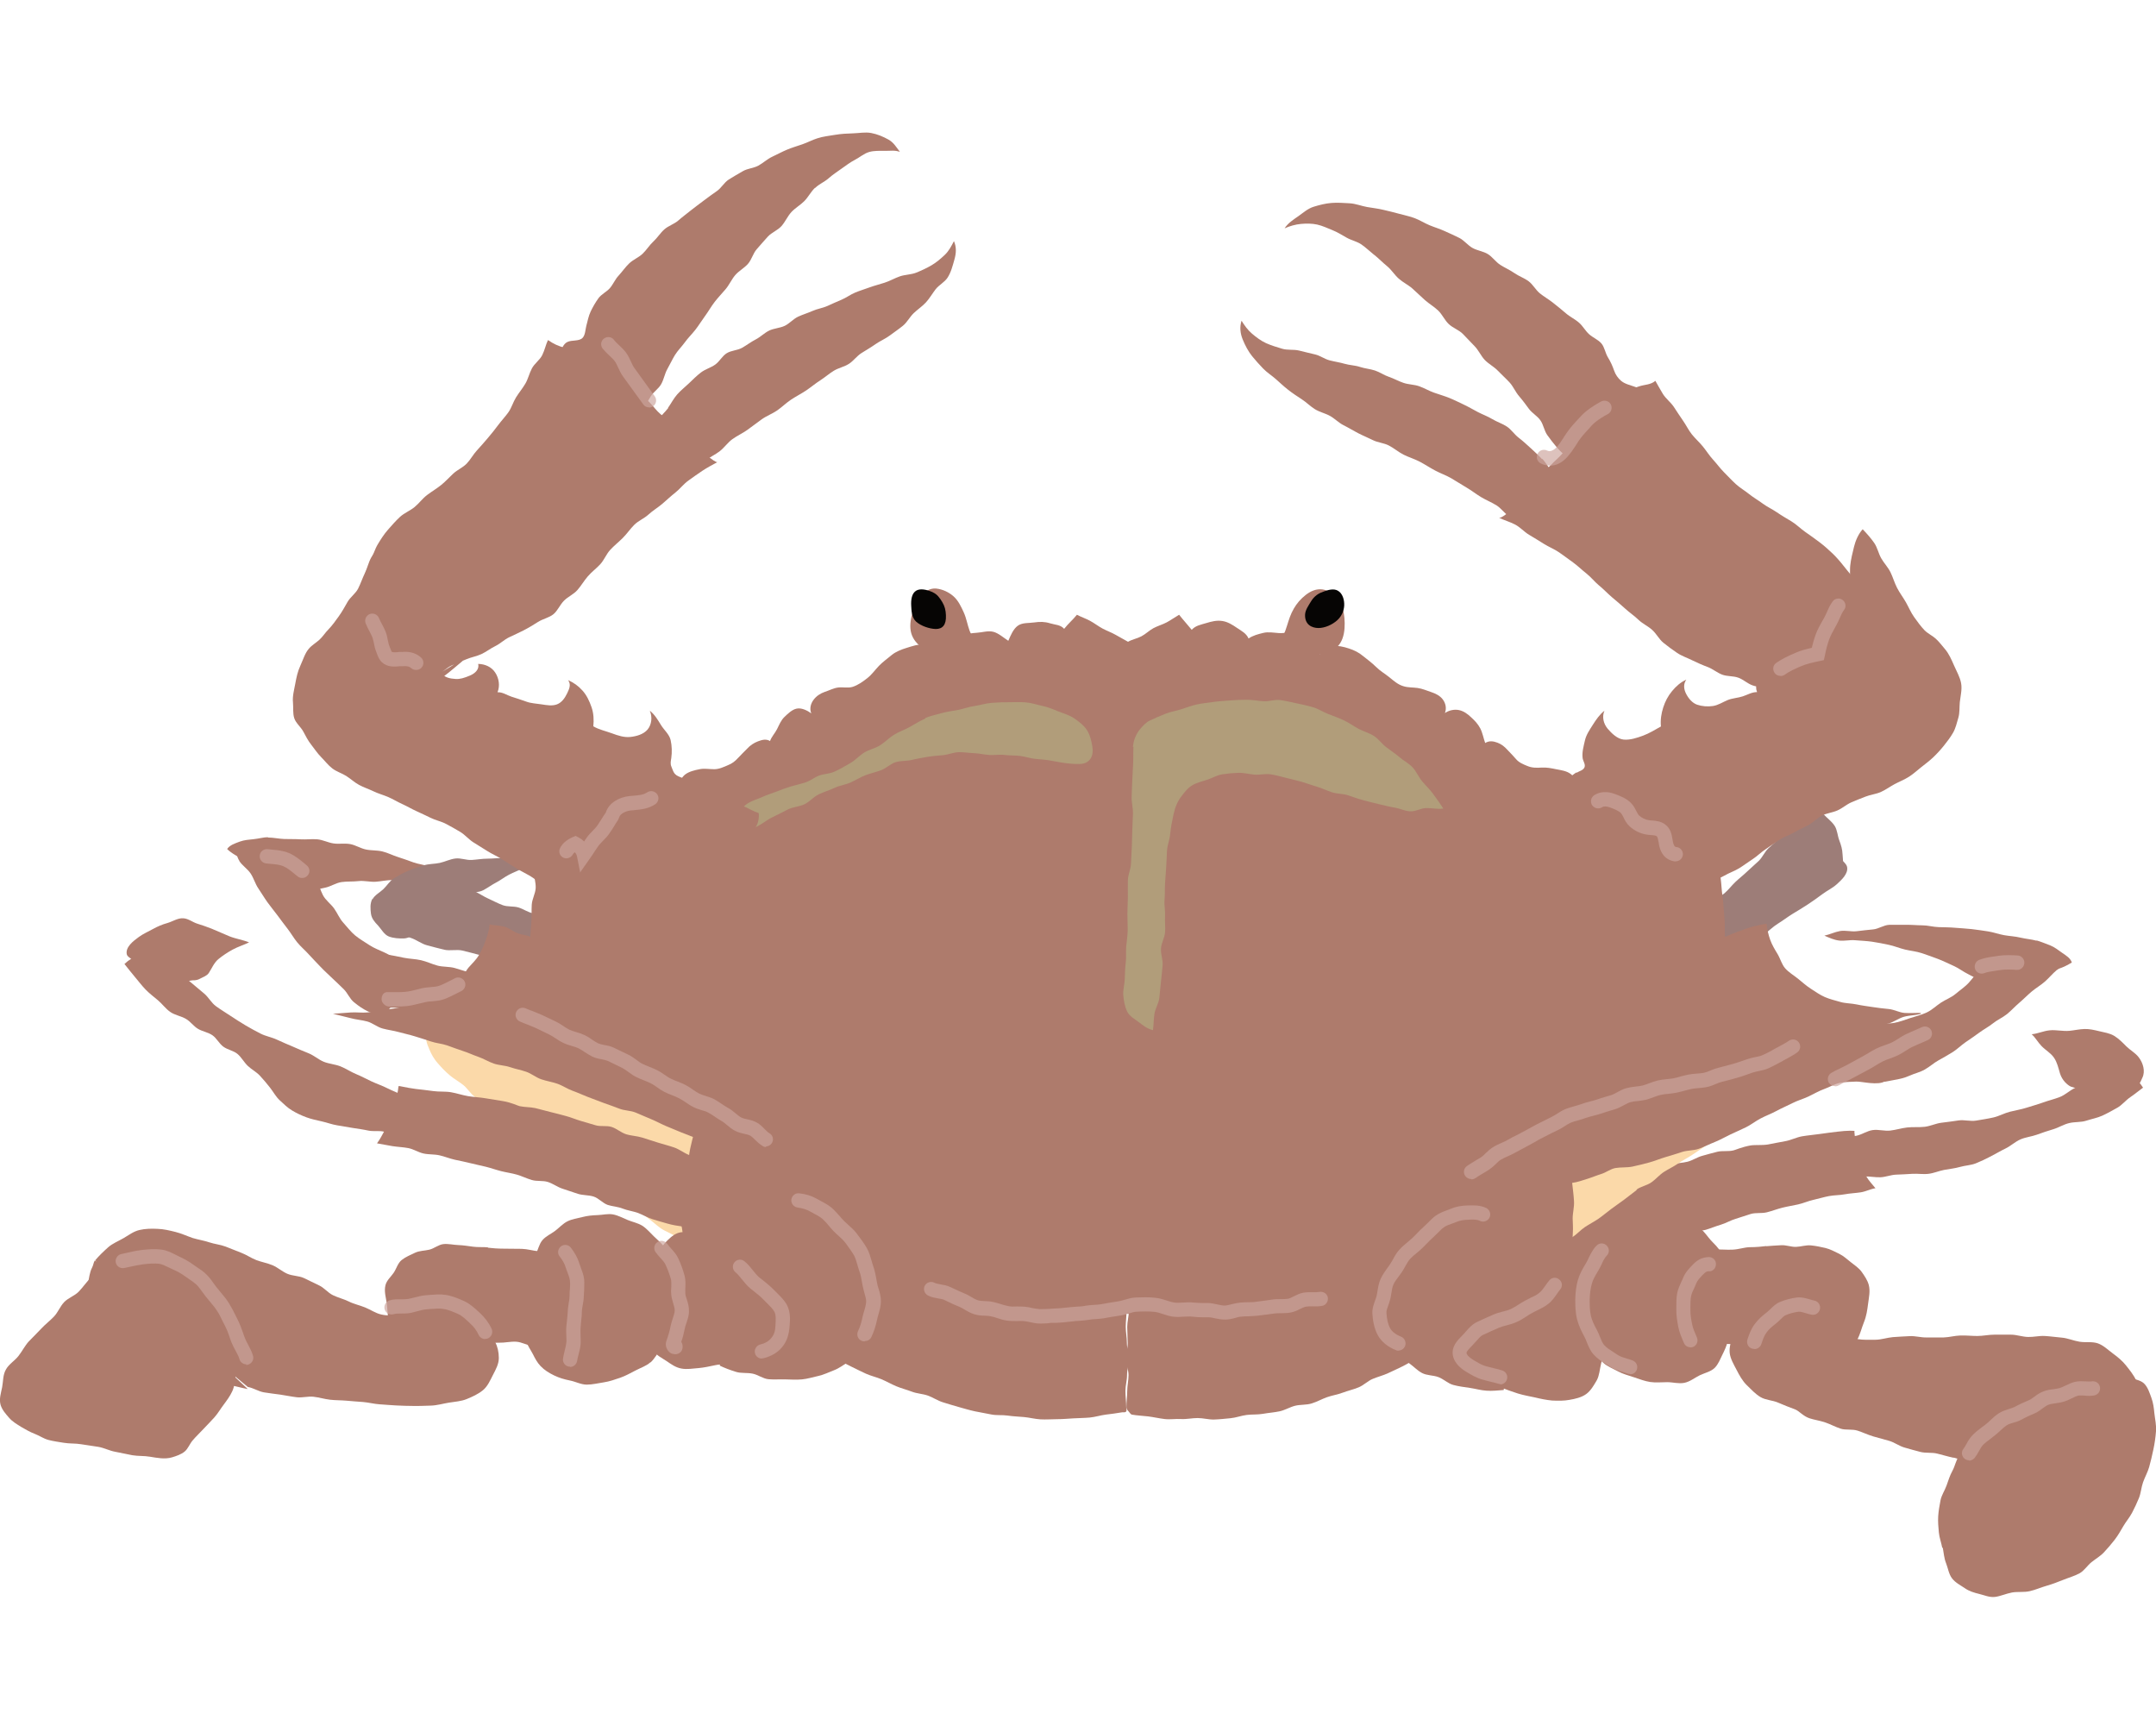
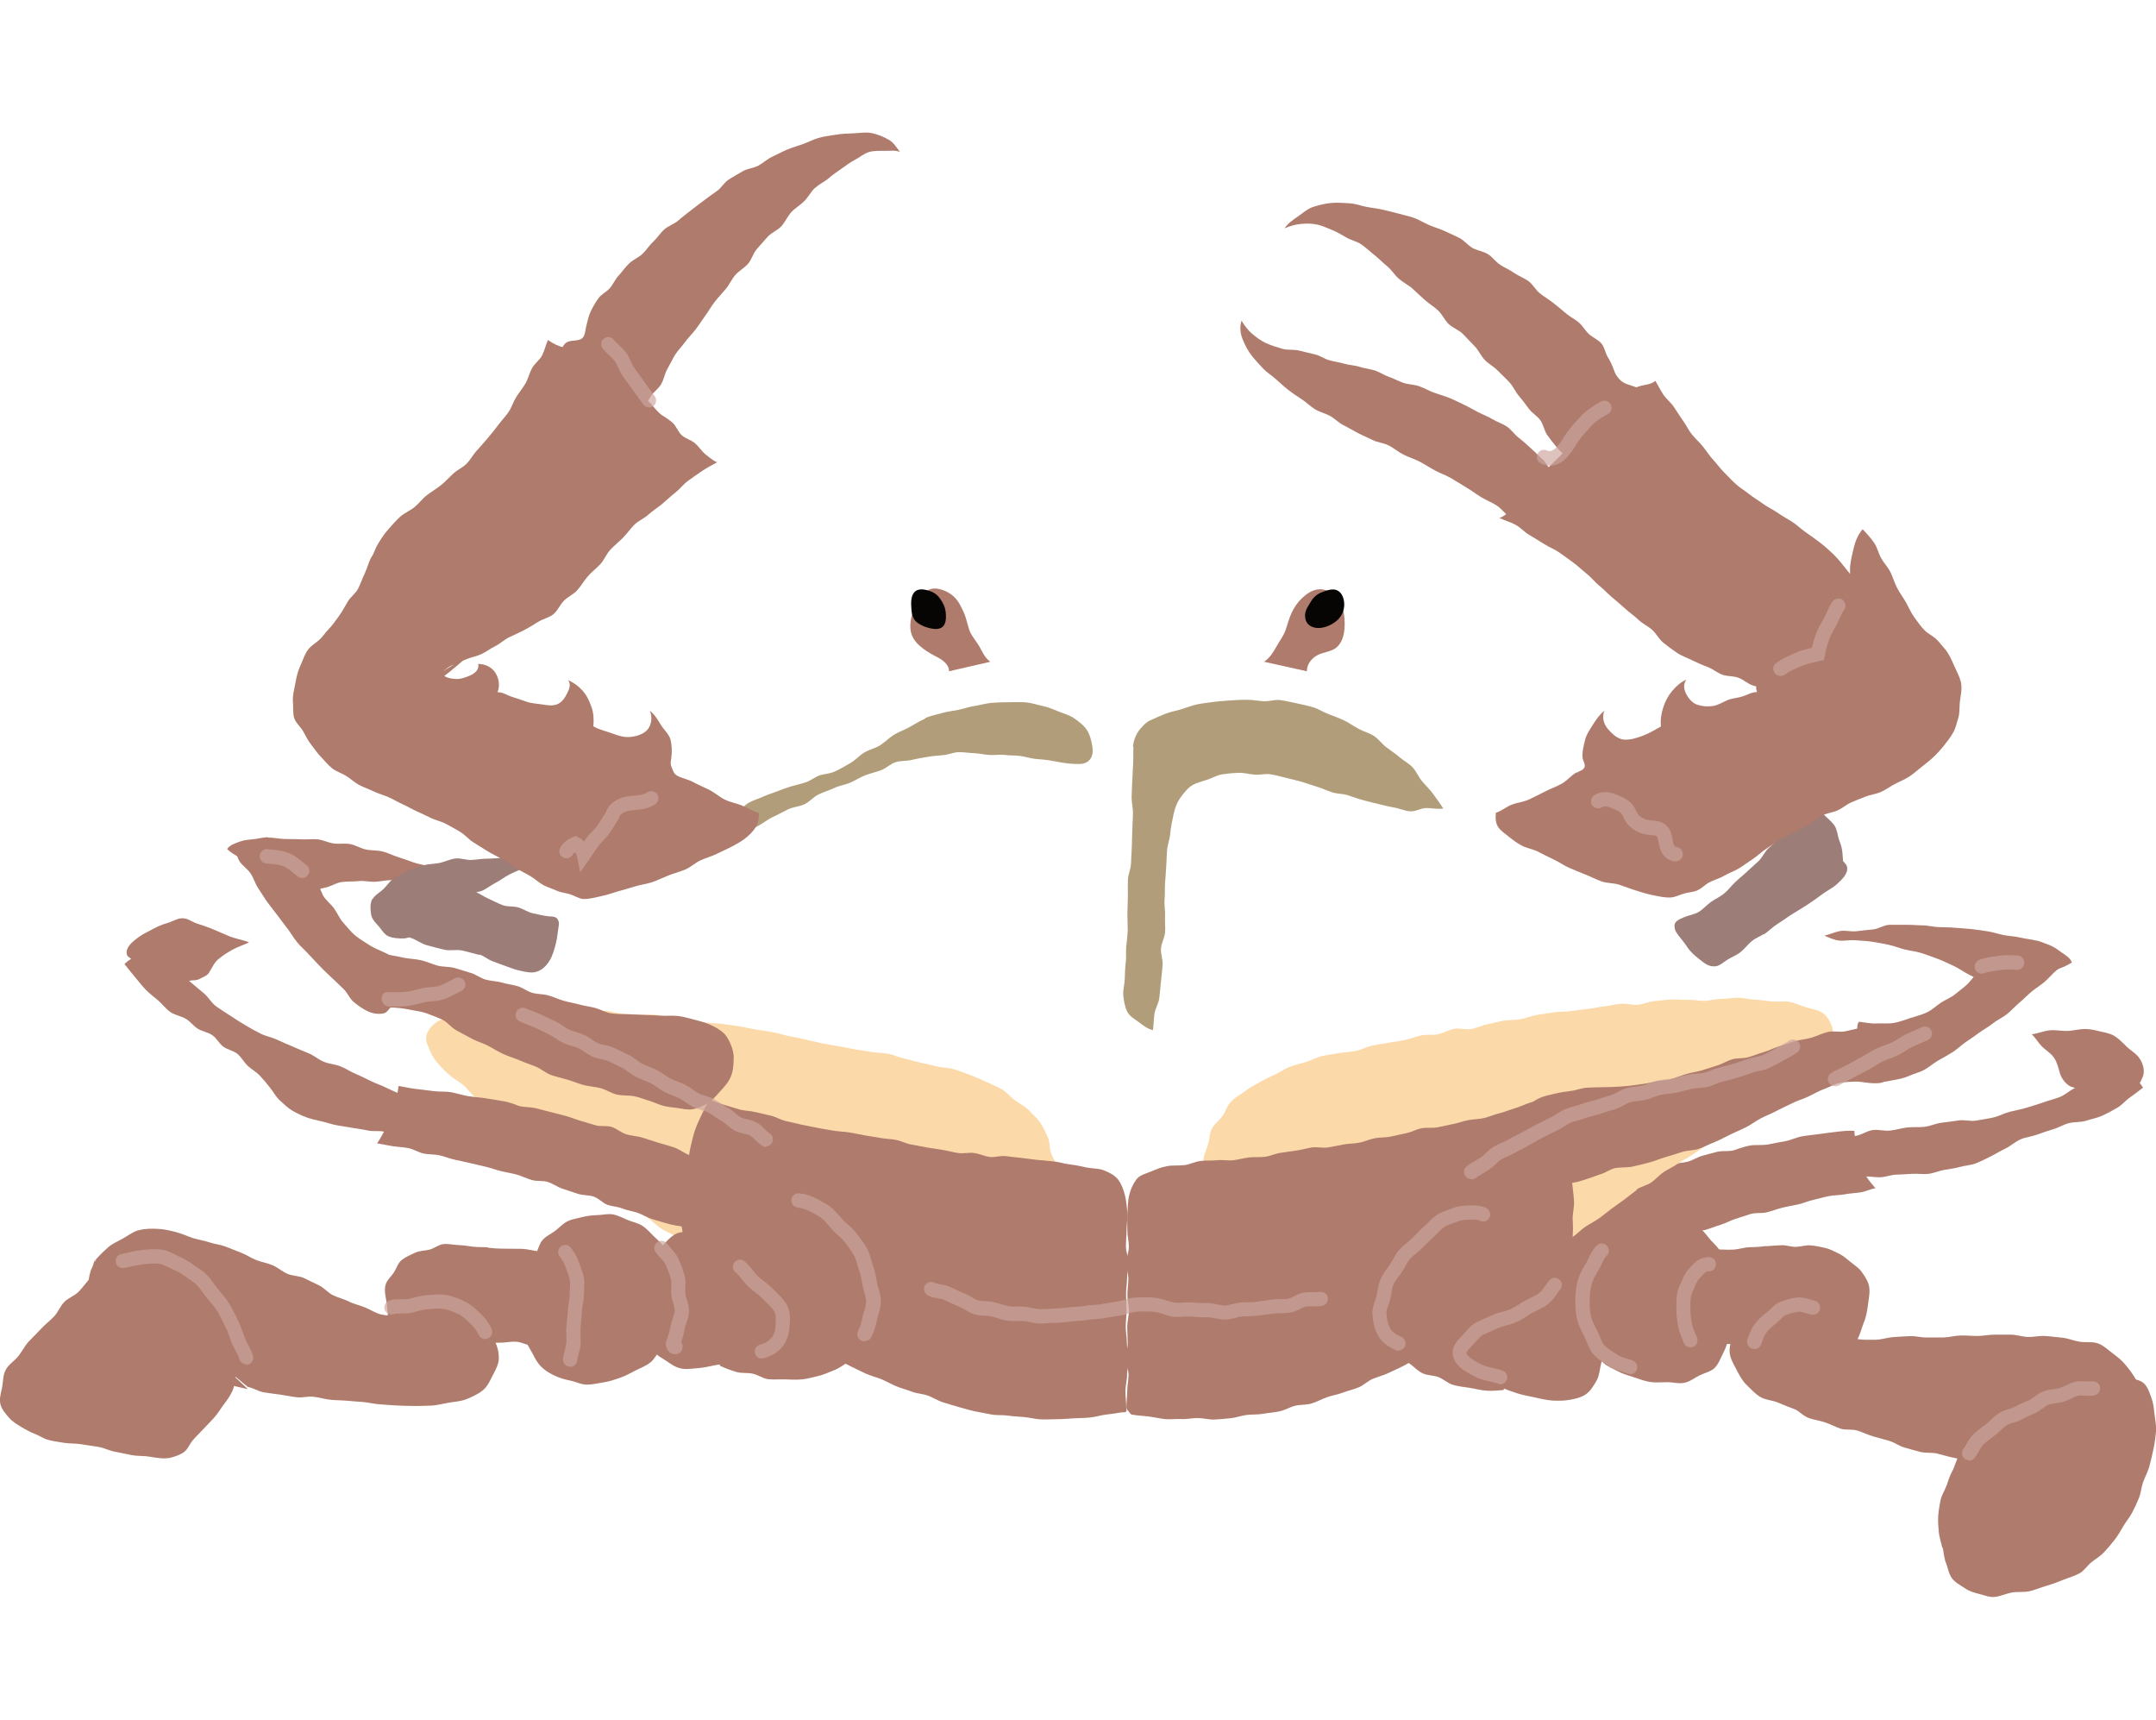
<svg xmlns="http://www.w3.org/2000/svg" viewBox="0 0 131.65 105">
  <defs>
    <style>
      .cls-1 {
        fill: #060504;
      }

      .cls-2 {
        fill: #cca49c;
      }

      .cls-3 {
        isolation: isolate;
      }

      .cls-4 {
        mix-blend-mode: multiply;
        opacity: .67;
      }

      .cls-5 {
        fill: none;
      }

      .cls-6 {
        fill: #ae7b6c;
      }

      .cls-7 {
        mix-blend-mode: overlay;
      }

      .cls-8 {
        fill: #fbd9a9;
      }

      .cls-9 {
        fill: #231815;
      }

      .cls-10 {
        fill: #9d7d78;
      }

      .cls-11 {
        fill: #b19d7a;
      }
    </style>
  </defs>
  <g class="cls-3">
    <g id="_レイヤー_2" data-name="レイヤー 2">
      <g id="_文字" data-name="文字">
        <g>
          <g>
            <g>
              <path class="cls-6" d="M113.23,69.07c.03,.31,.05,.63,.13,.94s.18,.6,.3,.9,.14,.64,.3,.91,.36,.47,.56,.72c-.32,.05-.58,.2-.9,.25s-.65,.06-.97,.12-.65,.05-.97,.11-.63,.16-.95,.23-.62,.21-.94,.28-.64,.12-.96,.2-.62,.2-.94,.28-.67,.01-.98,.1-.62,.21-.93,.3-.6,.27-.91,.36-.61,.22-.92,.31-.68,0-.99,.09-.61,.22-.92,.32-.56,.38-.87,.48-.65,.1-.96,.21c-.27,.09-.52,.33-.85,.46-.28,.11-.63,.11-.93,.22-.29,.11-.6,.19-.91,.29s-.62,.15-.92,.23-.59,.31-.9,.36c-.33,.05-.66,.09-.96,.08-.34,0-.67-.08-.95-.19-.36-.13-.55-.46-.75-.73-.21-.29-.48-.58-.51-.94s.14-.72,.28-1.04,.33-.64,.64-.84c.27-.18,.54-.4,.85-.56s.67-.16,.99-.28,.62-.25,.95-.36,.65-.2,.97-.3,.61-.34,.93-.44,.66-.19,.97-.29,.65-.07,.96-.16,.62-.16,.93-.26,.59-.27,.9-.35,.64-.08,.95-.16,.59-.28,.9-.36,.62-.18,.93-.25,.65,0,.97-.08c.13-.03,.49-.2,1.03-.3,.31-.05,.69,0,1.07-.06,.34-.06,.69-.14,1.05-.2s.69-.24,1.04-.3,.73-.09,1.07-.14c.39-.06,.76-.1,1.07-.14,.63-.08,1.08-.07,1.08-.03Z" />
              <path class="cls-6" d="M111.86,71.95c-.09-.37-.26-.68-.36-1.05s-.13-.74-.22-1.11c.33-.12,.66-.25,1-.34s.71-.04,1.06-.11,.66-.3,1.01-.35,.72,.07,1.07,.03,.69-.15,1.04-.19,.71,0,1.06-.04,.69-.21,1.04-.25,.7-.09,1.04-.14,.72,.07,1.07,.01c.35-.06,.7-.11,1.05-.19s.66-.26,1.01-.35,.69-.14,1.03-.25,.68-.2,1.01-.32,.68-.2,1.01-.33,.6-.4,.92-.55,.62-.33,.93-.5,.6-.36,.91-.54,.64-.28,.94-.48c.29,.2,.49,.48,.74,.74s.45,.46,.64,.76c-.29,.21-.51,.4-.78,.58-.29,.2-.51,.49-.8,.65s-.6,.34-.91,.48-.65,.2-.99,.31c-.31,.1-.67,.06-1.02,.14s-.65,.28-.99,.38-.66,.21-.99,.33-.69,.15-1.01,.29-.59,.4-.9,.55-.61,.33-.92,.49-.6,.3-.9,.42-.66,.13-.97,.22-.64,.12-.96,.18-.63,.2-.96,.24-.66-.02-.99,0-.65,.04-.98,.05-.65,.15-.97,.16-.66-.06-.98-.05-.66,.03-.99,.04-.62,.02-.95,.06Z" />
              <path class="cls-6" d="M126.48,66.35c-.15-.06-.27-.17-.38-.28-.14-.15-.25-.34-.31-.53-.1-.33-.17-.68-.37-.97s-.52-.46-.76-.71-.35-.49-.6-.72c.4-.04,.7-.2,1.1-.24s.81,.07,1.21,.03c.3-.03,.6-.1,.91-.11s.59,.06,.89,.13c.32,.08,.65,.12,.93,.29s.51,.41,.74,.64,.55,.4,.75,.66c.27,.35,.42,.85,.23,1.25-.08,.16-.13,.35-.27,.45-.32,.24-.67,.33-.97,.43-.35,.13-.68,.12-1.03,.11s-.66-.1-1.01-.21c-.32-.09-.69-.09-1.04-.22Z" />
            </g>
            <path class="cls-8" d="M38.03,73.17c.26,.19,.55,.35,.81,.54s.46,.47,.73,.66,.5,.42,.77,.61,.59,.29,.86,.47,.56,.33,.83,.51,.48,.46,.76,.63,.55,.35,.83,.51,.59,.28,.88,.43,.56,.34,.85,.48,.61,.23,.91,.36,.65,.12,.96,.23,.6,.23,.91,.33,.58,.33,.89,.41c.33,.09,.7,.04,1.04,.11s.67,.15,1.02,.2,.69,.06,1.03,.1,.68,.15,1.02,.17,.69,.05,1.03,.07,.69,.04,1.04,.05,.69,.08,1.04,.08,.69-.04,1.04-.03c.37,0,.75,.11,1.12,.1s.75-.09,1.12-.13,.73-.15,1.09-.25,.73-.19,1.06-.37c.31-.17,.51-.49,.77-.72s.6-.4,.81-.69,.34-.62,.49-.94,.19-.67,.3-1.01,.25-.65,.32-1,.18-.69,.21-1.04,0-.71,0-1.06c0-.3-.01-.6-.03-.9s0-.61-.04-.9-.26-.55-.34-.84-.05-.61-.17-.89c-.15-.32-.29-.65-.49-.93s-.47-.53-.71-.77-.57-.39-.85-.6-.49-.5-.8-.67-.63-.29-.94-.44-.63-.29-.96-.41-.65-.25-.98-.35-.69-.09-1.03-.17-.67-.16-1.01-.23-.67-.19-1.01-.26c-.34-.07-.65-.23-.99-.29s-.69-.05-1.02-.11-.68-.1-1.01-.16-.67-.13-1.01-.19-.67-.11-1.01-.18-.67-.16-1-.23-.67-.15-1-.21-.66-.18-1-.24-.68-.11-1.01-.16-.67-.14-1.01-.19-.68-.1-1.02-.15-.69-.03-1.03-.08-.68-.09-1.02-.13-.68-.07-1.02-.11-.67-.2-1.01-.24-.69,.04-1.03,0-.68-.03-1.02-.06-.67-.16-1.01-.18-.69,.05-1.03,.03-.68-.08-1.02-.1-.68-.17-1.02-.18-.69,0-1.03,0-.69,.06-1.03,.06-.69-.04-1.03-.04-.69,.03-1.04,.06-.7,.07-1.04,.13c-.36,.06-.67,.27-.98,.37-.36,.11-.73,.13-1,.29-.34,.2-.58,.48-.7,.77s-.02,.59,.15,.97c.11,.26,.25,.55,.53,.86,.2,.23,.43,.48,.73,.73,.25,.21,.55,.37,.81,.58s.43,.52,.7,.72,.6,.3,.87,.5,.44,.52,.71,.72,.59,.32,.86,.51,.55,.37,.82,.56,.5,.44,.78,.63,.59,.32,.87,.5,.48,.48,.76,.67,.64,.25,.91,.44,.58,.33,.85,.52,.53,.41,.8,.6,.54,.39,.81,.58Z" />
            <path class="cls-8" d="M99.94,72.65c-.26,.19-.51,.4-.77,.59s-.53,.38-.79,.57-.51,.41-.77,.59-.56,.33-.83,.51-.49,.44-.76,.61-.53,.38-.81,.55-.65,.19-.93,.35-.48,.48-.76,.63-.6,.25-.9,.39-.62,.2-.92,.33-.6,.24-.91,.35-.57,.35-.88,.45-.64,.14-.95,.22c-.33,.09-.68,.11-1.02,.18s-.68,.1-1.02,.16-.69,.05-1.03,.09-.68,.08-1.03,.11-.68,.18-1.03,.2-.7-.07-1.04-.06-.69,.15-1.03,.16-.69,0-1.04,.02c-.37,0-.75-.13-1.12-.14s-.76,.11-1.13,.07-.71-.25-1.07-.35-.74-.14-1.07-.32c-.31-.17-.54-.45-.8-.68s-.61-.4-.81-.69-.38-.61-.53-.93-.29-.65-.39-.99-.08-.71-.15-1.05-.22-.68-.25-1.03-.06-.71-.06-1.06c0-.3,.12-.6,.13-.9s-.02-.61,.03-.9,.2-.57,.28-.86,.07-.61,.2-.88c.15-.32,.48-.53,.67-.81s.29-.65,.54-.9,.56-.41,.84-.62,.58-.37,.88-.54,.6-.32,.92-.46,.6-.36,.92-.48,.66-.2,1-.3,.64-.28,.98-.36,.69-.11,1.03-.18,.7-.06,1.03-.13c.34-.07,.65-.25,.98-.32s.67-.12,1.01-.18,.68-.1,1.01-.17,.66-.21,.99-.28,.7,0,1.03-.07,.65-.27,.98-.33,.71,.07,1.05,.01,.65-.23,.99-.29,.67-.17,1-.22,.69-.03,1.03-.09,.66-.21,1-.26,.68-.11,1.01-.16,.69-.02,1.03-.07,.68-.09,1.02-.13,.68-.12,1.02-.16,.68-.13,1.02-.16,.7,.09,1.04,.06,.67-.19,1.01-.22,.68-.08,1.02-.1,.69,.04,1.03,.02,.69,.07,1.03,.06,.68-.12,1.02-.12,.68-.07,1.03-.07,.68,.11,1.03,.12,.68,.08,1.03,.11,.71-.04,1.05,.02c.36,.06,.68,.23,.99,.32,.36,.11,.72,.16,.99,.32,.34,.2,.49,.51,.61,.8s.11,.56-.06,.94c-.11,.26-.29,.52-.57,.83-.2,.23-.4,.51-.7,.77-.25,.21-.55,.38-.8,.59s-.51,.43-.77,.63-.47,.48-.73,.68-.57,.35-.84,.55-.54,.39-.81,.58-.51,.42-.79,.61-.62,.27-.9,.46-.45,.53-.72,.71-.55,.37-.83,.56-.58,.33-.85,.52-.58,.33-.86,.51-.5,.45-.77,.64-.64,.25-.91,.44Z" />
            <g>
              <path class="cls-6" d="M114.76,62.59c-.35,.01-.7,.1-1.05,.15s-.69,.15-1.03,.22-.73-.04-1.07,.04-.66,.25-1,.35-.7,.12-1.04,.22c-.32,.09-.63,.22-.94,.31s-.61,.26-.93,.35-.63,.22-.94,.31-.68,.04-.99,.13-.61,.29-.92,.38-.63,.21-.95,.3-.65,.13-.97,.23-.62,.22-.94,.31-.67,.06-.99,.15-.66,.13-1,.18-.67,.09-1.01,.11-.68,.04-1.02,.04-.69,.02-1.03,.03-.67,.16-1.01,.2-.66,.09-1,.17-.65,.14-.97,.29c-.26,.12-.48,.3-.69,.48s-.5,.33-.62,.59c-.14,.31-.1,.67-.09,1.01,.01,.37,.08,.73,.23,1.08s.34,.66,.59,.93,.54,.5,.88,.67c.3,.15,.56,.33,.84,.37,.31,.05,.63,.06,.93,.02s.6-.15,.89-.24,.57-.21,.86-.3,.55-.3,.85-.36c.34-.06,.71-.02,1.05-.09s.68-.16,1.02-.25,.66-.23,1-.33,.67-.2,1-.31,.71-.08,1.04-.2,.64-.28,.97-.41,.63-.31,.95-.46,.64-.29,.95-.44,.59-.38,.9-.54c.32-.17,.66-.29,.97-.46s.65-.31,.96-.47,.67-.26,.99-.41,.63-.34,.97-.46c.31-.11,.61-.3,.94-.37s.67-.06,1-.08c.17-.01,.52,.06,.86,.09s.72,.02,.86-.1c.1-.09,.04-.57-.03-1.14-.05-.37-.08-.78-.13-1.14-.1-.62-.2-1.13-.11-1.13Z" />
              <path class="cls-6" d="M124.36,57.43c-.32-.09-.66-.11-.99-.19s-.67-.09-1-.15-.65-.18-.98-.23-.66-.1-1-.14-.67-.05-1-.08-.67-.03-1.01-.04-.67-.11-1-.11-.67-.04-1.01-.03-.68-.01-1.01,0-.65,.25-.99,.28-.66,.07-1,.11-.69-.07-1.02-.01-.62,.21-.95,.28c.3,.13,.58,.26,.9,.3s.65-.05,.97-.02c.34,.03,.69,.04,1.04,.09s.68,.12,1.02,.19,.66,.21,1,.29,.69,.11,1.02,.22,.66,.23,.98,.35,.63,.28,.95,.42,.59,.36,.9,.51c.27,.14,.56,.31,.86,.36,.31,.05,.65,.03,.96-.03,.28-.05,.58-.11,.91-.15,.3-.03,.6-.2,.91-.23s.64,.04,.95-.01,.62-.17,.9-.26c.32-.09,.59-.24,.84-.39-.09-.27-.33-.41-.59-.59-.23-.16-.46-.35-.74-.46-.29-.11-.58-.23-.83-.3Z" />
              <path class="cls-6" d="M125.6,59.22c.11-.1,.31-.19,.34-.34,.06-.35-.5-.49-.86-.52-.29-.02-.58,0-.87-.01s-.56-.19-.85-.22-.58,.04-.87,.02c-.28-.02-.58-.07-.84,.03-.39,.16-.54,.61-.77,.96-.19,.29-.42,.58-.65,.84s-.54,.46-.81,.69-.61,.35-.9,.54-.55,.45-.87,.6-.66,.23-1,.34-.66,.24-1.01,.3-.7,.01-1.05,.03-.69-.06-1.04-.1c-.14-.01-.21,.48-.08,1,.07,.28,.2,.59,.31,.9s.38,.55,.5,.81c.18,.39,.24,.81,.4,.89,.28,.15,.64,0,.99-.05,.3-.05,.62-.12,.93-.26s.64-.21,.92-.37c.32-.18,.58-.42,.82-.55,.3-.17,.59-.33,.88-.51s.53-.43,.81-.62,.56-.38,.83-.58,.58-.36,.84-.57,.59-.35,.85-.56,.49-.47,.75-.69,.49-.46,.75-.68,.56-.39,.81-.61,.47-.49,.73-.71Z" />
            </g>
            <g>
              <path class="cls-6" d="M22.57,58.2c.35,.01,.7,.04,1.05,.08s.69,.12,1.04,.19,.7,.07,1.05,.15,.67,.24,1.01,.33,.72,.05,1.06,.15c.32,.09,.63,.2,.95,.29s.6,.32,.91,.41,.66,.09,.98,.18,.65,.13,.97,.22,.6,.32,.91,.41,.67,.07,.99,.16,.62,.24,.94,.33,.65,.14,.97,.23,.65,.12,.97,.21,.64,.29,.97,.33,.68,.04,1.03,.05,.68,.03,1.03,.04,.68,.04,1.02,.05,.69-.02,1.02,.02,.66,.15,.99,.23,.65,.17,.96,.31c.26,.12,.51,.26,.73,.44s.35,.42,.47,.68c.14,.31,.22,.61,.21,.95-.01,.37-.03,.75-.18,1.1s-.4,.62-.66,.9-.49,.59-.82,.76c-.3,.15-.59,.28-.87,.32-.31,.05-.62-.04-.92-.08s-.61-.06-.91-.15-.56-.22-.86-.31-.57-.2-.87-.26c-.34-.06-.71-.02-1.05-.1s-.65-.3-.99-.39-.7-.1-1.03-.19-.66-.23-1-.33-.68-.17-1.01-.29-.6-.38-.93-.51-.66-.24-.98-.38-.66-.23-.98-.38-.62-.33-.92-.5c-.32-.17-.68-.26-.99-.43s-.63-.34-.95-.51-.55-.51-.87-.66-.67-.28-1-.4c-.31-.11-.66-.14-.99-.21s-.66-.11-1-.13c-.17-.01-.53,0-.87,.02s-.76,.16-.9,.04c-.1-.09-.05-.63,.03-1.19,.05-.37,.07-.78,.12-1.14,.1-.62,.25-1.02,.17-1.03Z" />
              <path class="cls-6" d="M16.36,51.13c.34,0,.67,.08,1,.09s.67,0,1.01,.02,.68-.03,1.01,0,.65,.2,.98,.25,.69-.02,1.02,.04,.63,.26,.96,.33,.68,.04,1.01,.12,.63,.24,.95,.34,.64,.22,.95,.33,.67,.14,.98,.26,.63,.23,.94,.37,.62,.28,.92,.42,.65,.38,.95,.53c-.32,.05-.73,.09-1.05,.05s-.62-.19-.94-.25c-.34-.06-.67-.2-1.01-.25s-.7-.03-1.04-.05-.69,.01-1.04,0-.69,.08-1.03,.1-.7-.08-1.04-.04-.7,.01-1.04,.06-.65,.27-.99,.34c-.3,.06-.63,.16-.93,.12-.31-.03-.63-.19-.91-.32-.26-.12-.5-.36-.8-.48-.28-.11-.59-.19-.88-.31s-.57-.27-.85-.4-.58-.26-.83-.42c-.28-.17-.59-.34-.79-.55,.16-.24,.48-.34,.77-.45,.27-.1,.56-.12,.85-.15,.31-.03,.61-.12,.87-.12Z" />
              <path class="cls-6" d="M14.62,52.56c-.08-.12-.17-.32-.15-.46,.04-.35,.63-.47,.98-.41,.28,.05,.53,.3,.81,.36s.59-.03,.88,.02,.57,.07,.86,.12c.28,.05,.6,.14,.82,.31,.34,.26,.39,.76,.53,1.16,.11,.33,.21,.68,.37,.99s.48,.53,.68,.81,.33,.62,.57,.88,.45,.55,.72,.77,.58,.4,.87,.59,.62,.31,.94,.46,.61,.35,.95,.46,.7,.08,1.04,.14c.14,.02-.09,.39-.35,.86-.14,.25-.17,.62-.35,.89s-.5,.45-.68,.67c-.28,.33-.48,.64-.66,.68-.31,.07-.67,.03-.99-.12-.28-.13-.57-.33-.84-.55s-.39-.56-.62-.79c-.26-.26-.51-.49-.71-.68-.24-.24-.5-.46-.73-.71s-.47-.48-.7-.74-.49-.47-.71-.74-.38-.56-.59-.83-.41-.54-.61-.81-.42-.53-.62-.81-.37-.57-.56-.85-.28-.63-.47-.91-.51-.48-.69-.76Z" />
            </g>
            <g>
              <path class="cls-10" d="M107.7,57.05c.3-.2,.55-.47,.86-.66s.59-.41,.9-.6,.62-.37,.92-.57,.59-.4,.88-.62,.62-.37,.89-.61c.3-.27,.71-.65,.64-1.05-.03-.19-.25-.35-.37-.5-.25-.31-.56-.57-.88-.82s-.63-.51-.99-.69c-.33-.16-.71-.27-1.07-.18-.28,.07-.56,.2-.78,.4-.24,.21-.49,.42-.72,.64s-.36,.55-.59,.77-.48,.43-.71,.65-.49,.42-.72,.64-.43,.49-.67,.69-.55,.34-.81,.52-.48,.45-.75,.61-.62,.21-.91,.33c-.23,.1-.55,.23-.57,.47-.01,.13,.03,.31,.09,.42,.17,.28,.46,.57,.67,.9s.49,.56,.77,.78c.3,.24,.58,.47,.98,.42,.26-.03,.48-.26,.77-.43,.24-.15,.53-.25,.77-.45s.42-.44,.64-.63c.25-.22,.56-.32,.77-.46Z" />
              <path class="cls-10" d="M112.51,52.16c-.01-.31-.09-.57-.2-.86s-.12-.63-.28-.88c-.18-.28-.47-.48-.69-.72s-.39-.54-.64-.76-.55-.37-.81-.56-.51-.41-.79-.59-.56-.35-.85-.5-.59-.29-.89-.43-.62-.23-.92-.35-.61-.25-.92-.36-.69-.26-.99-.36c.19,.24,.5,.49,.69,.73s.24,.6,.42,.84,.48,.4,.67,.64,.31,.54,.5,.78,.46,.42,.65,.66c.17,.23,.26,.52,.43,.75s.43,.4,.57,.65,.24,.53,.34,.8c.14,.42,.2,.87,.46,1.24,.18,.25,.43,.39,.7,.52s.53,.34,.83,.36,.64-.02,.92-.13c.29-.11,.59-.3,.75-.56,.14-.23,.07-.56,.05-.92Z" />
            </g>
            <g>
              <path class="cls-10" d="M29.28,58.3c-.35-.09-.7-.19-1.05-.27s-.75,.03-1.1-.05-.7-.18-1.05-.27-.65-.34-.99-.45-.68-.22-1.01-.36c-.37-.16-.82-.33-.89-.73-.03-.19,.08-.37,.15-.56,.14-.38,.27-.76,.48-1.1s.45-.67,.74-.95c.26-.26,.59-.45,.95-.48,.29-.03,.59-.03,.86,.08,.29,.12,.59,.25,.88,.39s.51,.41,.8,.55,.63,.18,.92,.31,.56,.32,.85,.45,.58,.29,.88,.4,.66,.05,.96,.14,.58,.3,.9,.36,.63,.15,.95,.18c.24,.02,.47,0,.57,.23,.05,.12,.06,.21,.04,.34-.06,.32-.08,.72-.18,1.1s-.2,.75-.39,1.05c-.2,.32-.49,.61-.89,.69-.26,.05-.57-.01-.9-.09-.28-.06-.57-.16-.85-.27s-.57-.2-.84-.31c-.31-.12-.56-.35-.81-.41Z" />
              <path class="cls-10" d="M22.74,54.91c.14-.27,.45-.42,.67-.63s.39-.5,.64-.66c.28-.17,.58-.33,.88-.46s.62-.23,.94-.33,.66-.08,.98-.15,.63-.23,.96-.27,.67,.11,.99,.09,.65-.08,.98-.08,.66-.05,.99-.03,.65,.18,.97,.21,.58-.02,.9,0c-.27,.14-.45,.27-.72,.41s-.57,.25-.84,.39-.52,.34-.79,.48-.52,.33-.79,.47-.64,.11-.91,.25c-.25,.13-.46,.36-.71,.5s-.47,.32-.7,.48-.52,.26-.72,.47c-.31,.32-.58,.67-.96,.88-.27,.15-.53,.35-.83,.36s-.65-.01-.93-.12-.45-.44-.65-.66c-.21-.22-.4-.43-.44-.74-.03-.27-.07-.6,.09-.91Z" />
            </g>
            <path class="cls-6" d="M86.56,82.85c.3-.14,.64-.15,.95-.26s.57-.33,.88-.44,.66-.09,.97-.2,.62-.22,.92-.35,.56-.35,.84-.51c.29-.18,.6-.34,.89-.52s.5-.48,.79-.67,.58-.36,.86-.56c.31-.23,.71-.35,1-.61s.51-.59,.72-.92c.16-.25,.19-.56,.28-.84s.27-.53,.32-.83,.04-.59,.06-.88,0-.59-.01-.88c0-.34,.11-.71,.08-1.08-.02-.35-.07-.71-.11-1.08s-.09-.72-.15-1.07-.29-.68-.38-1.03,0-.75-.12-1.09-.31-.67-.45-.99-.31-.71-.51-1c-.31,.11-.67,.18-.98,.28s-.6,.25-.91,.34-.61,.22-.93,.3-.62,.21-.93,.29-.65,.07-.97,.13-.63,.18-.94,.24-.63,.14-.95,.2-.66,0-.98,.06-.62,.24-.94,.3-.63,.15-.95,.21-.65,.04-.97,.1c-.32,.06-.62,.21-.94,.27s-.65,.05-.97,.11-.63,.13-.95,.18-.66-.05-.98,0-.63,.15-.95,.19-.64,.1-.96,.14-.63,.2-.95,.24-.65,0-.97,.04-.64,.13-.96,.17-.65-.04-.98,0-.65,0-.97,.04c-.38,.03-.72,.23-1.04,.26-.39,.04-.74,0-1.05,.06-.4,.07-.7,.21-.99,.33-.35,.14-.71,.22-.91,.51-.18,.25-.34,.58-.43,.98-.07,.3-.07,.66-.1,1.06-.02,.31,0,.67,0,1.06,0,.33,.09,.65,.09,.98s-.15,.65-.15,.98,.12,.65,.12,.98-.06,.65-.06,.98,.09,.65,.09,.98-.1,.65-.1,.98,.03,.65,.03,.98-.1,.65-.1,.98,.15,.65,.15,.98-.08,.65-.08,.98-.05,.65-.05,.98c0,.1,.07,.19,.14,.26,.06,.06,.11,.17,.19,.19,.33,.06,.68,.07,1,.11s.67,.12,1,.16,.68-.02,1.01,0,.67-.06,1.01-.06,.67,.1,1.01,.09,.67-.05,1-.08,.66-.16,.99-.2,.67-.01,1-.07,.67-.08,1-.15,.63-.26,.95-.34,.68-.04,1.01-.14,.62-.27,.93-.38,.65-.16,.97-.28,.64-.19,.96-.32,.56-.39,.87-.52,.64-.21,.94-.35,.61-.28,.91-.43,.58-.34,.88-.49Z" />
            <path class="cls-6" d="M51.05,82.97c-.3-.14-.56-.35-.86-.47s-.59-.3-.9-.41-.68-.03-.98-.14-.59-.29-.89-.42-.58-.28-.87-.45c-.29-.18-.55-.42-.83-.6s-.58-.36-.86-.55-.57-.37-.85-.58c-.31-.23-.59-.49-.87-.75s-.56-.51-.77-.84c-.16-.25-.24-.53-.34-.8s-.34-.52-.39-.81,.06-.6,.04-.9-.13-.59-.12-.88c0-.34,0-.71,.02-1.08,.02-.35,.1-.71,.14-1.07s.23-.69,.28-1.05,.07-.72,.15-1.07,.16-.71,.27-1.05,.27-.67,.42-.99,.3-.63,.49-.92c.31,.11,.58,.22,.89,.31s.62,.19,.93,.28,.65,.08,.97,.16,.63,.14,.95,.22,.61,.26,.92,.33,.63,.15,.95,.22,.64,.12,.96,.19,.64,.11,.96,.17,.65,.06,.97,.11,.64,.12,.96,.18,.64,.1,.96,.16c.32,.06,.65,.06,.96,.12s.62,.23,.93,.28,.63,.13,.95,.18,.64,.1,.96,.15,.63,.14,.95,.19,.66-.04,.98,0,.63,.2,.95,.24,.66-.09,.98-.05,.64,.08,.96,.11,.64,.09,.96,.12,.64,.06,.97,.09c.38,.03,.72,.16,1.05,.19,.39,.04,.72,.13,1.03,.19,.4,.07,.75,.05,1.03,.17,.35,.14,.67,.3,.88,.58,.18,.25,.32,.58,.41,.98,.07,.3,.11,.65,.14,1.05,.02,.31-.05,.67-.05,1.06,0,.33-.04,.65-.04,.98s.16,.65,.16,.98-.09,.65-.09,.98-.07,.65-.06,.98,.03,.65,.03,.98-.05,.65-.05,.98,.07,.65,.07,.98,.12,.65,.12,.98-.11,.65-.11,.98-.1,.65-.1,.98,.05,.65,.05,.98c0,.1,.05,.21-.01,.28-.06,.06-.15,.03-.24,.04-.33,.06-.67,.1-.99,.14s-.66,.15-.99,.18-.67,.03-1,.05-.67,.05-1,.05-.67,.03-1.01,.01-.67-.11-1-.14-.67-.04-1-.09-.68,0-1.01-.07-.66-.12-.99-.19-.65-.17-.98-.26-.64-.19-.97-.29-.61-.3-.92-.41-.67-.12-.98-.24-.64-.2-.95-.33-.6-.3-.91-.43-.64-.2-.95-.34-.6-.29-.91-.44-.6-.3-.9-.45Z" />
-             <path class="cls-6" d="M117.27,61.9c-.33,.09-.67,.08-1,.17s-.62,.32-.94,.41-.68,.11-1,.21-.64,.23-.97,.32-.66,.16-.99,.26-.67,.15-.99,.25-.64,.23-.96,.33-.6,.36-.92,.47-.68,.1-1.01,.2-.62,.3-.94,.41-.7,.06-1.02,.17-.59,.39-.91,.5-.64,.21-.96,.33-.65,.19-.97,.31-.64,.23-.96,.34-.66,.16-.98,.28-.61,.31-.93,.43-.64,.24-.95,.36-.61,.31-.92,.43-.65,.2-.97,.33-.64,.24-.95,.37-.68,.14-.99,.27-.63,.25-.94,.38-.55,.44-.86,.57-.68,.13-1,.26-.64,.24-.95,.38-.61,.31-.92,.45-.59,.35-.9,.49-.63,.26-.94,.4-.61,.31-.91,.45c-.27,.13-.56,.21-.82,.34s-.47,.36-.72,.51-.56,.22-.79,.4c-.25,.2-.45,.46-.67,.7s-.5,.42-.7,.68-.41,.5-.59,.77-.33,.56-.52,.82-.34,.56-.54,.81-.45,.47-.68,.69-.5,.4-.77,.58c-.28,.19-.59,.33-.89,.48s-.62,.26-.94,.37-.64,.22-.97,.3-.66,.15-.99,.2-.67,.09-1.01,.12-.67,.21-1.01,.22-.69-.13-1.03-.13-.68,.04-1.02,.03-.69,.02-1.02,0-.69,0-1.02-.02-.67-.09-1.01-.1-.68,0-1.02-.01-.68,.03-1.02,.02-.68-.11-1.01-.11-.68-.1-1.01-.1-.68,.12-1.02,.12-.67-.15-1.01-.15-.68,.14-1.02,.14-.67-.1-1.01-.1-.68,.08-1.02,.07-.67-.15-1.01-.16c-.34-.01-.69,.07-1.03,.05s-.69-.01-1.03-.06-.67-.18-1-.26-.63-.27-.95-.4-.68-.19-.96-.39c-.27-.18-.52-.41-.75-.63s-.37-.54-.58-.79-.34-.55-.53-.81-.53-.41-.72-.68-.3-.58-.49-.84-.42-.49-.64-.72-.46-.44-.71-.64c-.23-.19-.47-.35-.73-.5s-.5-.31-.77-.44-.48-.37-.75-.49c-.31-.14-.64-.23-.95-.37s-.63-.25-.94-.39-.65-.2-.96-.34-.56-.41-.87-.54-.66-.19-.97-.33-.59-.34-.91-.47-.63-.24-.95-.37-.63-.24-.95-.37-.63-.26-.94-.39-.61-.3-.93-.43-.62-.27-.94-.4-.68-.11-1-.24-.64-.23-.96-.35-.64-.24-.95-.36-.63-.27-.94-.38-.61-.32-.93-.43-.66-.16-.98-.27-.6-.35-.92-.46-.66-.17-.98-.28-.68-.11-1-.22-.62-.3-.94-.41-.63-.26-.95-.36-.64-.23-.96-.34-.67-.13-.99-.24-.65-.21-.97-.31-.66-.17-.98-.26-.67-.13-1-.22-.61-.34-.94-.43-.67-.11-1-.2-.76-.18-1.09-.27c.33-.02,.76-.06,1.1-.08s.67,.03,1,0,.66-.11,.99-.16,.67-.07,.99-.14,.62-.26,.93-.36,.67-.09,.98-.23c.3-.13,.59-.31,.88-.48s.59-.34,.84-.55,.36-.58,.58-.83,.46-.47,.63-.76,.3-.58,.41-.9,.21-.62,.24-.96c.29,.06,.6,.05,.89,.13s.53,.29,.81,.4,.51,.1,.78,.22c.02-.34,.05-.6,.07-.94s0-.68,.02-1.02,.22-.67,.24-1.01-.13-.77-.11-1.11c.34,.07,.75,.11,1.1,.07s.71-.04,1.03-.17,.63-.32,.91-.53,.48-.5,.69-.78,.48-.54,.6-.87c.15-.41,.19-.94,.57-1.16,.23-.13,.49-.15,.76-.13s.52,.09,.77,.08c.33-.01,.6-.14,.86-.31s.44-.41,.66-.65c.21-.23,.53-.37,.73-.61s.32-.59,.56-.77,.57-.26,.88-.32c.29-.06,.59,0,.89,0s.57-.13,.85-.25c.25-.1,.43-.24,.61-.44s.38-.38,.56-.57c.17-.19,.41-.35,.65-.44,.26-.1,.51-.16,.74-.02,.1-.28,.3-.47,.43-.73s.24-.54,.45-.74c.21-.2,.46-.45,.75-.51s.64,.11,.89,.29c-.12-.28-.04-.59,.14-.83,.17-.23,.42-.39,.68-.48,.28-.09,.55-.24,.84-.27s.59,.05,.87-.04c.33-.11,.61-.31,.89-.53s.47-.5,.71-.75,.53-.45,.79-.67c.25-.2,.58-.33,.91-.43s.7-.24,1.01-.18c.34,.07,.62,.28,.79,.61,.17-.29,.39-.5,.65-.7s.56-.34,.87-.46,.63-.17,.96-.19,.68-.14,1-.06,.64,.37,.92,.55c.14-.32,.3-.72,.58-.92s.66-.15,1-.2,.64-.05,.96,.05,.64,.08,.87,.34c.25-.32,.52-.54,.78-.86,.26,.14,.54,.23,.8,.37s.5,.33,.76,.47,.55,.24,.81,.39,.49,.28,.75,.42c.26-.15,.54-.19,.81-.33s.48-.36,.74-.5,.56-.22,.82-.36,.49-.31,.75-.46c.25,.32,.51,.6,.77,.92,.23-.26,.55-.31,.88-.41s.64-.18,.98-.13,.62,.23,.9,.42,.57,.33,.71,.65c.28-.19,.57-.26,.89-.34s.65-.01,.98,.01,.7-.1,1.01,.02,.56,.39,.82,.59,.48,.39,.65,.68c.17-.32,.48-.41,.81-.48,.31-.06,.63,.02,.97,.13s.61,.25,.86,.46c.26,.21,.54,.41,.79,.66s.55,.42,.81,.63,.52,.45,.86,.55c.28,.09,.58,.07,.87,.11s.56,.16,.83,.25c.27,.09,.54,.22,.71,.45,.18,.24,.24,.55,.13,.83,.25-.17,.57-.24,.86-.18s.53,.24,.74,.44c.22,.2,.42,.41,.56,.68s.2,.62,.3,.89c.23-.15,.49-.12,.75-.02,.24,.09,.43,.24,.6,.43,.18,.19,.37,.38,.54,.58s.43,.31,.68,.41c.28,.12,.56,.12,.87,.1s.6,.04,.89,.1c.31,.06,.64,.1,.89,.29s.4,.48,.62,.72,.49,.41,.7,.64c.22,.24,.38,.52,.63,.69s.55,.19,.88,.2c.25,.01,.5-.04,.76-.06s.5,.14,.72,.27c.38,.22,.45,.68,.6,1.09,.12,.33,.41,.57,.62,.85s.35,.64,.63,.85,.65,.3,.97,.43,.67,.22,1.01,.25,.64,.11,.98,.04c.02,.34,.07,.6,.09,.94s.09,.68,.11,1.02,.06,.68,.08,1.02,0,.66,.02,1c.27-.12,.53-.23,.81-.33s.56-.21,.84-.29,.59-.13,.89-.19c.03,.33,.11,.67,.22,.98s.28,.59,.45,.87,.25,.63,.47,.88,.52,.42,.78,.63,.5,.43,.78,.61,.56,.38,.86,.51c.3,.13,.64,.21,.95,.3s.66,.08,.99,.15,.65,.11,.98,.16,.65,.09,.98,.12,.65,.22,.98,.24,.66-.01,.99,0Z" />
            <path class="cls-9" d="M130.57,85.37c-.05-.23-.1-.43-.17-.61l.41-.16c.08,.2,.14,.42,.19,.68l-.43,.09Z" />
            <path class="cls-6" d="M77.19,40.4c.32-.22,.54-.54,.73-.89s.44-.66,.57-1.02,.22-.74,.38-1.08,.37-.65,.65-.91,.6-.48,.97-.52,.72,.11,.99,.4c.2,.22,.42,.44,.5,.72,.11,.39,.15,.84,.12,1.25-.03,.43-.15,.87-.47,1.16-.31,.28-.8,.29-1.17,.48s-.67,.57-.66,.99" />
            <path class="cls-1" d="M80.69,36.17c.41-.18,.76-.25,1-.11,.29,.16,.41,.56,.39,.92-.02,.31-.15,.64-.43,.89-.3,.27-.75,.47-1.14,.47-.41,0-.84-.21-.82-.81,.01-.29,.21-.56,.36-.81s.36-.44,.63-.55Z" />
            <g>
              <path class="cls-6" d="M24.33,66.34c-.03,.31-.11,.62-.18,.92s-.1,.63-.21,.92-.3,.56-.45,.83-.28,.54-.47,.79c.32,.05,.62,.12,.94,.17s.65,.06,.97,.12,.61,.26,.93,.33,.65,.04,.97,.11,.62,.2,.94,.27,.64,.13,.95,.21,.63,.14,.95,.22,.62,.19,.94,.27,.64,.12,.95,.21,.61,.24,.92,.33,.67,.02,.98,.12,.58,.31,.89,.41,.62,.21,.93,.31,.66,.07,.97,.17,.55,.4,.86,.51c.27,.09,.61,.1,.93,.23,.28,.11,.61,.15,.92,.26,.29,.11,.57,.28,.88,.38s.61,.18,.92,.27,.63,.14,.93,.18c.33,.05,.64,.13,.94,.12,.34,0,.62-.12,.91-.23,.36-.13,.63-.31,.83-.59,.21-.29,.35-.61,.38-.97s-.03-.71-.18-1.04-.37-.59-.68-.8c-.27-.18-.6-.29-.9-.44s-.6-.29-.92-.42-.59-.35-.91-.46-.65-.19-.97-.29-.65-.21-.97-.31-.69-.11-1-.21-.56-.34-.87-.44-.67-.01-.97-.1-.61-.18-.92-.27-.6-.22-.91-.3-.62-.17-.93-.24-.62-.17-.93-.24-.64-.05-.96-.12c-.13-.03-.49-.22-1.03-.31-.31-.05-.67-.11-1.05-.17-.34-.06-.7-.07-1.06-.13s-.7-.18-1.05-.24-.74-.02-1.08-.07c-.39-.06-.76-.09-1.07-.13-.63-.08-1.05-.21-1.05-.17Z" />
              <path class="cls-6" d="M24.38,69.53c.19-.33,.32-.75,.51-1.08s.5-.66,.69-.99c-.29-.2-.67-.39-.97-.57s-.64-.29-.95-.45-.65-.27-.97-.42-.63-.32-.95-.45-.62-.34-.95-.47-.7-.15-1.02-.28-.6-.39-.93-.52-.65-.27-.97-.41-.65-.27-.96-.42c-.32-.15-.69-.21-1-.37s-.63-.33-.93-.51-.6-.37-.9-.57-.6-.38-.89-.59-.46-.56-.73-.78-.54-.45-.81-.68-.58-.41-.84-.65-.49-.51-.73-.77-.47-.55-.7-.82c-.34,.11-.63,.37-.94,.55s-.58,.32-.84,.57c.22,.28,.41,.52,.62,.77,.23,.27,.43,.54,.66,.78s.51,.45,.77,.67,.46,.51,.75,.71c.27,.19,.63,.24,.95,.42,.27,.15,.47,.45,.74,.61s.62,.21,.88,.39,.41,.51,.67,.7,.62,.24,.86,.44,.4,.51,.63,.73,.53,.37,.74,.6,.43,.48,.62,.73c.21,.27,.36,.56,.59,.77,.25,.23,.48,.46,.75,.62,.28,.17,.58,.31,.88,.42s.62,.18,.94,.25,.62,.19,.94,.24,.63,.11,.95,.16,.63,.09,.95,.16,.66-.01,.97,.07,.63,.32,.93,.44Z" />
              <path class="cls-6" d="M11.82,59.85c.16-.01,.27-.03,.41-.11,.18-.1,.4-.16,.52-.34,.19-.29,.32-.63,.59-.85s.56-.41,.87-.58,.7-.29,1-.44c-.37-.15-.83-.22-1.2-.37s-.73-.32-1.1-.47c-.28-.11-.57-.21-.86-.3s-.56-.32-.87-.33c-.33-.02-.64,.2-.96,.29s-.6,.21-.89,.37-.59,.29-.85,.48c-.36,.26-.82,.62-.74,1.05,.03,.17,.27,.25,.38,.39,.24,.32,.36,.69,.62,.87,.3,.22,.67,.28,1,.36s.67,.15,1.04,.15c.33,0,.68-.15,1.05-.18Z" />
            </g>
            <path class="cls-6" d="M60.47,40.4c-.32-.22-.47-.58-.66-.92s-.48-.63-.61-.99-.19-.75-.35-1.1-.33-.72-.62-.98-.68-.44-1.06-.48-.71,.18-.98,.47c-.2,.22-.32,.45-.4,.74-.11,.39-.23,.81-.2,1.21,.03,.43,.22,.76,.54,1.05,.31,.28,.65,.49,1.03,.68s.8,.48,.79,.9" />
            <path class="cls-1" d="M56.97,36.16c-.41-.18-.77-.24-1.01-.11-.29,.16-.34,.56-.32,.93,.02,.31,.02,.71,.3,.97,.3,.27,.82,.44,1.2,.45,.41,0,.65-.24,.62-.85-.01-.29-.07-.54-.22-.79s-.31-.48-.58-.6Z" />
            <g>
              <path class="cls-6" d="M53.82,79.82c.03-.34-.05-.65-.09-.98s0-.68-.1-.99-.26-.61-.41-.91-.43-.51-.62-.78-.25-.65-.46-.9-.5-.45-.73-.69-.57-.37-.82-.58c-.21-.18-.37-.44-.62-.57s-.52-.32-.81-.31c-.43,.02-.85,.3-1.2,.53-.26,.18-.51,.38-.78,.55s-.51,.38-.78,.56-.51,.38-.78,.55-.47,.37-.73,.55c.03,.32,.06,.6,.07,.91s.03,.64,.02,.96-.03,.64-.06,.95-.13,.63-.17,.94-.15,.62-.2,.93-.03,.64-.09,.95-.28,.58-.34,.89-.1,.67-.17,.99c.29,.14,.66,.28,.99,.38,.31,.1,.68,.04,1.02,.11s.63,.31,.97,.34,.68,0,1.02,.01,.69,.03,1.02,0,.68-.14,1-.21,.65-.23,.96-.35,.59-.33,.87-.51,.64-.29,.88-.53,.36-.57,.53-.87,.34-.57,.44-.91c.09-.31,.13-.64,.15-1Z" />
              <path class="cls-6" d="M49.58,80.67c-.31-.19-.58-.44-.89-.63s-.68-.28-.98-.48-.51-.53-.81-.74-.63-.36-.91-.58-.57-.45-.84-.68c-.21-.18-.56-.37-.88-.67-.25-.24-.42-.63-.7-.86s-.68-.35-.98-.51c-.37-.2-.7-.34-1.02-.29s-.56,.25-.81,.49c-.22,.21-.41,.47-.57,.77-.15,.28-.27,.59-.37,.9s-.2,.64-.26,.94c-.07,.37-.08,.7-.09,.96-.01,.38-.04,.73-.02,1.06,.03,.39-.04,.76,.04,1.07,.09,.38,.24,.73,.39,1,.19,.33,.54,.48,.82,.67s.56,.4,.92,.46c.32,.06,.67,0,1.04-.03,.33-.03,.66-.1,1.03-.18,.33-.07,.7-.03,1.05-.14,.32-.1,.61-.36,.95-.49,.13-.05,.56-.12,1.04-.39,.3-.17,.59-.44,.92-.63s.66-.41,.95-.59c.55-.32,.95-.45,.96-.44Z" />
              <path class="cls-6" d="M39.73,83.17c.23-.21,.39-.51,.58-.76s.38-.51,.53-.79,.32-.56,.41-.86,.03-.64,.07-.95,.2-.62,.18-.94-.06-.64-.13-.95-.3-.56-.43-.85-.15-.64-.34-.9-.44-.47-.67-.69-.44-.48-.71-.65-.6-.23-.89-.35-.58-.28-.89-.34-.63,.03-.95,.04-.62,.04-.93,.12-.63,.12-.91,.26-.5,.39-.75,.58-.56,.32-.77,.56-.26,.57-.41,.85c-.14,.28-.39,.5-.48,.8s-.05,.62-.09,.93-.19,.6-.2,.91-.03,.62-.02,.93c0,.29,.18,.58,.2,.87s-.06,.61,.01,.89,.27,.53,.4,.79,.26,.51,.47,.73c.24,.25,.52,.42,.83,.57s.62,.24,.97,.31,.67,.25,1.02,.25,.7-.09,1.04-.14,.68-.17,1-.28,.64-.29,.93-.44c.32-.17,.67-.28,.91-.5Z" />
              <path class="cls-6" d="M29.8,76.15c-.3-.03-.61,0-.91-.04s-.6-.09-.9-.1-.61-.09-.91-.06-.57,.27-.86,.34-.61,.06-.88,.19-.57,.25-.81,.44-.32,.53-.49,.78-.42,.45-.5,.75c-.1,.38,.03,.77,.08,1.15s.03,.78,.17,1.14,.34,.7,.52,1.04c.11,.2,.29,.32,.5,.41,.17,.07,.33,.1,.52,.07,.34-.05,.69,0,1.04-.03s.68-.15,1.02-.18,.69,0,1.03-.01,.69-.02,1.03-.02,.69-.06,1.03-.05,.69-.08,1.04-.06,.67,.23,1.02,.26,.7-.06,1.04-.02,.68,.15,1.02,.21c.05-.24,.02-.59,.1-.96,.07-.28,.19-.58,.25-.91,.06-.3,.09-.62,.13-.94s.17-.63,.19-.93c.02-.34,.07-.67,.03-.95-.05-.36-.27-.59-.47-.78-.18-.18-.48-.29-.9-.38-.31-.06-.66-.09-1.03-.12-.34-.03-.69-.14-1.04-.15-.37-.01-.72,0-1.04-.01-.43,0-.79-.03-1.03-.06Z" />
              <path class="cls-6" d="M15.13,84.8c-.33-.06-.65-.15-.98-.22s-.66-.11-.99-.19-.64-.21-.96-.29-.67-.1-.99-.2-.65-.21-.96-.31-.65-.2-.96-.32c-.32-.13-.62-.28-.91-.42-.31-.15-.58-.36-.86-.52-.3-.18-.64-.29-.89-.48-.28-.22-.46-.51-.67-.76-.23-.26-.37-.56-.5-.85s-.36-.6-.38-.94c-.02-.31,.2-.62,.29-.97,.08-.3,.09-.64,.26-.96,.07-.13,.08-.3,.16-.42,0,0,.11,.06,.11,.06,.12-.18,.28-.32,.43-.48" />
              <path class="cls-6" d="M5.92,77.04s-.11-.11-.1-.11c.24-.28,.51-.54,.78-.78s.63-.38,.94-.56,.62-.42,.98-.5c.34-.08,.72-.09,1.1-.07,.37,.01,.74,.1,1.1,.19s.7,.25,1.05,.37c.33,.1,.67,.15,1,.26s.68,.14,1,.26,.64,.26,.96,.38,.61,.33,.93,.45,.67,.18,.98,.31,.58,.38,.9,.52,.7,.12,1.01,.26,.62,.31,.93,.45,.54,.45,.85,.6,.65,.23,.96,.38c.31,.16,.67,.23,1.01,.37s.65,.36,.99,.43c.36,.08,.73,.07,1.08,.03s.75-.07,1.05-.28c.23-.16,.39-.41,.66-.48,.31-.09,.58,.07,.88,.19,.3,.12,.69,.07,1,.22s.51,.48,.79,.66,.66,.26,.89,.49c.25,.24,.44,.54,.59,.83s.23,.63,.23,.99c0,.38-.19,.71-.36,1.04s-.32,.69-.61,.93-.65,.4-.99,.54-.72,.16-1.09,.22-.73,.17-1.1,.18-.75,.03-1.12,.02c-.26,0-.61-.01-1.01-.03-.3-.01-.64-.05-1.01-.07-.32-.02-.65-.11-1-.14-.32-.02-.66-.05-1.01-.08-.33-.03-.67-.02-1.01-.06s-.66-.14-1-.18-.69,.07-1.03,.03-.66-.11-1-.16-.67-.08-1.01-.14-.64-.27-.98-.33" />
              <path class="cls-6" d="M11.76,87.94c-.18,.21-.28,.51-.49,.68s-.5,.27-.77,.35c-.44,.13-.91,.03-1.35-.04-.35-.06-.72-.03-1.07-.09s-.69-.15-1.04-.21-.68-.24-1.03-.3-.7-.1-1.05-.16-.72-.03-1.07-.09c-.3-.05-.61-.09-.92-.17s-.57-.27-.86-.38-.56-.27-.82-.42c-.27-.17-.53-.32-.73-.55s-.42-.47-.52-.78c-.11-.37,.02-.73,.09-1.09s.04-.75,.23-1.08c.17-.32,.53-.53,.76-.82s.4-.64,.64-.9c.25-.26,.51-.51,.75-.77s.53-.48,.78-.74,.38-.63,.63-.89,.64-.38,.89-.64c.25-.26,.45-.56,.7-.81s.45-.58,.72-.81,.62-.37,.93-.55,.6-.43,.94-.54,.73-.09,1.08-.11,.72,0,1.07,.11c.35,.11,.65,.3,.93,.5s.59,.4,.82,.68,.3,.64,.47,.95,.33,.61,.47,.94,.32,.63,.44,.96,.26,.66,.38,.98c.13,.34,.19,.7,.33,1,.15,.33,.35,.6,.41,.89,.07,.34-.08,.67-.12,.97-.04,.33-.06,.63-.2,.93s-.32,.54-.52,.81c-.19,.25-.35,.53-.57,.78-.21,.24-.44,.46-.67,.71s-.46,.46-.67,.71Z" />
            </g>
            <g>
              <path class="cls-6" d="M83.98,78.02c.1-.32,.2-.62,.36-.91s.23-.64,.45-.9,.49-.46,.74-.68,.58-.33,.85-.52,.5-.44,.8-.6,.62-.25,.92-.38,.63-.2,.94-.31c.26-.09,.51-.25,.79-.29s.58-.06,.84,.05c.39,.17,.57,.63,.81,.98,.18,.26,.43,.47,.62,.73s.36,.53,.54,.79,.39,.5,.57,.76,.42,.52,.6,.78c-.14,.29-.37,.56-.49,.85s-.14,.63-.24,.92-.21,.59-.3,.9-.16,.61-.24,.92-.11,.62-.17,.93-.3,.58-.35,.9-.1,.62-.15,.93,0,.68-.05,.99c-.33,.02-.71,.07-1.06,.04-.33-.02-.67-.12-1.01-.17s-.68-.09-1.01-.18-.59-.36-.91-.48-.7-.09-1-.25-.54-.43-.82-.62-.57-.38-.81-.61-.51-.47-.7-.74-.37-.58-.5-.89-.24-.64-.3-.98,.07-.66,.1-1.01c.03-.32,.09-.63,.19-.98Z" />
              <path class="cls-6" d="M87.87,82.54c.31-.19,.53-.52,.84-.71s.7-.24,1.01-.43,.57-.45,.87-.65,.64-.35,.93-.57,.54-.49,.81-.72c.21-.18,.49-.45,.8-.75,.25-.24,.56-.45,.85-.69s.52-.58,.82-.74c.37-.2,.76-.33,1.09-.28s.64,.24,.88,.48c.22,.21,.26,.59,.42,.89,.15,.28,.33,.55,.44,.87s.21,.64,.27,.94c.07,.37,.1,.7,.11,.97,.01,.38,.09,.74,.07,1.06-.03,.39-.24,.71-.31,1.02-.09,.38-.11,.74-.26,1.02-.19,.33-.38,.66-.66,.86s-.66,.29-1.02,.35c-.32,.06-.68,.06-1.06,.04-.33-.03-.68-.1-1.05-.19-.33-.07-.68-.13-1.04-.24-.32-.1-.66-.23-1-.35-.13-.05-.45-.36-.93-.63-.3-.17-.71-.22-1.05-.42s-.61-.49-.9-.67c-.55-.32-.92-.46-.93-.46Z" />
              <path class="cls-6" d="M97.9,83.2c-.23-.21-.37-.53-.56-.78s-.29-.56-.43-.84-.33-.54-.42-.84-.24-.6-.28-.91-.1-.64-.09-.96,.09-.64,.16-.95,.14-.64,.27-.92,.33-.55,.52-.81,.38-.53,.6-.75,.52-.38,.78-.56,.59-.23,.88-.35,.56-.32,.87-.37,.63-.05,.95-.03,.61,.12,.92,.2,.63,.1,.92,.23,.59,.27,.84,.45,.43,.48,.64,.71,.47,.45,.61,.74c.14,.28,.13,.62,.22,.91s.29,.57,.33,.88,.02,.62,.03,.93-.12,.62-.13,.93c0,.29,.07,.59,.04,.88s0,.6-.07,.89-.2,.57-.33,.83-.24,.56-.45,.78c-.24,.25-.62,.32-.93,.47s-.59,.39-.94,.46-.69-.04-1.05-.04-.69,.04-1.03-.01-.67-.18-1-.29-.68-.2-.97-.36c-.32-.17-.67-.31-.91-.53Z" />
              <path class="cls-6" d="M107.85,76.08c.3-.03,.61-.04,.91-.06s.61,.11,.91,.1,.61-.12,.91-.09,.6,.09,.89,.16,.56,.22,.83,.35,.49,.34,.72,.52,.49,.35,.66,.59,.35,.5,.43,.79c.1,.38,.01,.76-.04,1.15s-.1,.75-.25,1.12-.23,.75-.42,1.09c-.11,.2-.29,.4-.51,.49-.17,.07-.38,.06-.57,.03-.34-.05-.66-.24-1.01-.28s-.69,0-1.04-.02-.69-.03-1.03-.05-.69-.11-1.03-.11-.69,.06-1.03,.07-.68,.13-1.03,.14-.69-.05-1.04-.02-.68,.1-1.02,.14-.72,.16-1.06,.21c-.05-.24-.08-.63-.17-.99-.07-.28-.17-.59-.24-.91-.06-.3-.16-.62-.21-.93s-.11-.65-.13-.95c-.02-.34-.04-.68,0-.97,.05-.36,.25-.67,.45-.86,.18-.18,.54-.31,.97-.39,.31-.06,.67-.08,1.04-.11,.34-.03,.7,.02,1.04,0,.37-.01,.72-.14,1.04-.15,.43,0,.79-.04,1.03-.07Z" />
              <path class="cls-6" d="M119.27,88.99c-.33-.07-.66-.17-.98-.25s-.7-.02-1.02-.1-.66-.18-.98-.27-.62-.32-.94-.41-.66-.18-.97-.27c-.33-.1-.64-.25-.95-.35-.34-.11-.72-.02-1.03-.12-.34-.11-.64-.28-.94-.38-.35-.12-.69-.16-.98-.26-.38-.13-.63-.45-.87-.54-.35-.13-.69-.26-1.03-.41s-.76-.15-1.08-.34-.58-.48-.85-.74c-.26-.26-.44-.59-.61-.92s-.38-.67-.42-1.03,.08-.74,.22-1.09c.14-.33,.27-.65,.52-.87s.57-.37,.89-.5c.3-.12,.64-.21,.98-.27s.66-.14,1-.17,.68,.15,1.01,.15c.32,0,.67-.08,.93,.12,.22,.17,.28,.49,.43,.72,.2,.32,.56,.43,.87,.6s.6,.4,.96,.46c.35,.06,.72,.04,1.08,.04s.72-.13,1.07-.16c.34-.03,.69-.04,1.03-.06s.69,.09,1.04,.08,.69,.01,1.03,0,.68-.11,1.03-.12,.69,.03,1.03,.03,.69-.08,1.03-.08,.69,0,1.03,0,.68,.13,1.03,.14,.69-.08,1.03-.06,.68,.07,1.03,.1c.37,.03,.72,.19,1.09,.25s.77-.02,1.12,.1c.36,.13,.63,.41,.92,.62,.3,.22,.58,.45,.8,.73s.46,.57,.62,.91,.29,.67,.4,1.03c.03,.14-.07,.31-.06,.46,.03,.36,.08,.68,.04,.99-.05,.36-.09,.68-.23,.97-.15,.31-.31,.61-.55,.85s-.57,.32-.89,.48c-.28,.15-.58,.27-.92,.36-.31,.09-.62,.19-.97,.24-.32,.05-.65,0-1,.01-.32,.02-.65,.18-1,.17s-.65-.14-1-.16-.67,.1-1.01,.07-.66-.12-.99-.16-.64-.21-.97-.26-.68,.02-1.01-.04-.64-.22-.97-.29Z" />
              <path class="cls-6" d="M118.6,94.5c-.06-.32-.18-.63-.21-.95s-.06-.65-.04-.98,.08-.65,.14-.97,.26-.6,.37-.91,.2-.61,.36-.9,.21-.64,.4-.9c.21-.27,.54-.42,.78-.66s.43-.54,.7-.74,.56-.38,.85-.56,.56-.39,.86-.55,.64-.25,.94-.4c.26-.13,.49-.31,.75-.44s.53-.23,.79-.37,.49-.31,.75-.45c.26-.13,.52-.27,.78-.39s.58-.12,.85-.21,.53-.21,.82-.26,.57-.08,.86-.05,.53,.2,.8,.31,.59,.15,.79,.36c.22,.23,.32,.56,.43,.86s.15,.61,.18,.93c.04,.37,.13,.74,.1,1.11s-.08,.74-.16,1.11-.16,.73-.26,1.08c-.09,.31-.26,.61-.37,.92s-.13,.66-.25,.96-.27,.61-.42,.9-.38,.55-.54,.83-.33,.57-.53,.83-.42,.51-.64,.75-.51,.4-.77,.61-.44,.52-.73,.68c-.29,.16-.65,.26-1,.4-.32,.13-.66,.26-1.01,.36s-.68,.25-1.03,.33-.74,.02-1.08,.08c-.37,.07-.71,.23-1.04,.27-.35,.04-.66-.11-.96-.18-.33-.08-.62-.17-.88-.35s-.59-.34-.79-.61-.24-.62-.36-.92-.14-.62-.2-.95Z" />
            </g>
            <g class="cls-7">
              <path class="cls-11" d="M69.18,45.6c.03-.38,.18-.78,.43-1.08,.17-.2,.36-.42,.6-.53,.31-.15,.62-.28,.94-.41s.66-.18,.98-.28,.64-.23,.98-.3,.67-.1,1.01-.15,.68-.06,1.01-.09,.68-.04,1.02-.04,.67,.07,1.01,.09,.69-.12,1.03-.07,.67,.13,1,.2,.67,.14,1,.24,.62,.3,.94,.42,.64,.24,.94,.38,.58,.35,.88,.51,.64,.25,.93,.43,.49,.48,.76,.69,.56,.39,.81,.61,.58,.38,.81,.63,.36,.59,.58,.85,.47,.49,.67,.77,.44,.6,.62,.89c-.32,.06-.73-.04-1.05-.03s-.65,.22-.98,.2-.64-.18-.96-.23-.63-.14-.95-.21-.63-.16-.95-.24-.62-.2-.93-.3-.66-.08-.97-.18-.61-.25-.92-.34-.62-.21-.93-.3-.64-.16-.95-.24-.64-.17-.96-.22-.67,.05-.99,.02-.65-.12-.97-.11-.65,.04-.98,.09-.61,.23-.92,.33c-.3,.1-.62,.17-.9,.33s-.47,.41-.67,.67c-.26,.33-.4,.7-.49,1.11s-.17,.81-.21,1.23c-.03,.33-.17,.66-.19,.99s-.03,.66-.05,1-.05,.66-.07,1,0,.67-.03,1,.05,.67,.03,1,.03,.67,0,1-.23,.65-.25,.99,.13,.68,.1,1.01-.06,.67-.1,1-.06,.67-.1,1-.25,.64-.3,.97-.04,.67-.09,.99c-.37-.09-.61-.3-.85-.48-.28-.21-.59-.37-.73-.67s-.2-.64-.23-.98c-.03-.32,.08-.66,.09-1s.02-.66,.06-.99,0-.68,.03-1c.04-.35,.08-.68,.09-.98,0-.34-.02-.68-.02-1.02s.03-.68,.03-1.02-.01-.68,0-1.02,.18-.67,.19-1.01,.04-.68,.05-1.02,.02-.68,.03-1.02,.03-.68,.04-1.01-.09-.68-.08-1.02,.02-.68,.04-1.02,.03-.68,.05-1.02,0-.68,.02-1.02Z" />
            </g>
            <g class="cls-7">
              <path class="cls-11" d="M56.51,43.86c-.33,.15-.63,.33-.94,.51s-.66,.29-.97,.48-.56,.46-.86,.65-.68,.26-.98,.45-.55,.48-.86,.65-.62,.37-.95,.51c-.28,.13-.62,.13-.91,.23s-.54,.32-.84,.42-.6,.16-.9,.25-.59,.2-.87,.31-.59,.2-.87,.33-.59,.21-.86,.37-.47,.42-.71,.61-.42,.46-.62,.68-.54,.38-.69,.64-.25,.67-.34,.97c.31-.16,.69-.38,1-.54s.62-.34,.93-.5,.65-.27,.97-.43,.59-.4,.91-.55,.63-.32,.95-.48,.7-.17,1.02-.32,.56-.46,.88-.61,.66-.25,.98-.4c.3-.14,.65-.18,.96-.32s.59-.32,.9-.44,.64-.19,.96-.31,.57-.39,.89-.49,.68-.06,1-.14,.65-.13,.98-.19c.31-.05,.62-.07,.93-.1s.62-.17,.93-.18,.63,.05,.94,.06,.62,.09,.94,.11,.63-.04,.95,0,.63,.02,.94,.06,.61,.15,.93,.18,.69,.05,1.07,.13c.36,.07,.72,.13,1.06,.16,.42,.03,.77,.06,1.02-.1s.4-.45,.32-.95c-.06-.37-.15-.72-.33-1s-.48-.51-.77-.71c-.27-.19-.61-.29-.95-.42-.31-.12-.63-.27-.98-.34-.33-.07-.67-.19-1.03-.22s-.7-.01-1.05-.01-.7,.01-1.05,.04-.69,.14-1.03,.19c-.36,.05-.69,.18-1.01,.24-.37,.07-.71,.11-1.02,.2-.39,.11-.73,.18-.99,.3Z" />
            </g>
            <g>
              <path class="cls-6" d="M94.17,28.04c-.22-.24-.46-.46-.7-.68s-.48-.44-.74-.64-.45-.5-.72-.68-.6-.28-.88-.45-.59-.28-.88-.43-.57-.32-.87-.46-.59-.29-.89-.41-.62-.21-.93-.32-.59-.28-.9-.39-.66-.1-.97-.21c-.3-.1-.57-.26-.87-.36s-.56-.29-.86-.39-.62-.12-.92-.22-.62-.1-.93-.19-.61-.13-.92-.21-.58-.29-.88-.36c-.32-.07-.65-.16-.99-.24s-.7-.01-1.03-.11-.67-.2-.98-.34-.6-.36-.86-.58-.45-.49-.64-.79c-.12,.38-.08,.77,.07,1.14s.34,.73,.58,1.03c.21,.26,.44,.51,.67,.75s.52,.42,.77,.64,.49,.45,.76,.66,.54,.39,.82,.57,.52,.43,.81,.61,.63,.25,.92,.41,.53,.42,.83,.57,.59,.33,.88,.48,.61,.28,.91,.43,.66,.17,.96,.32c.32,.16,.6,.41,.92,.57s.67,.26,.99,.43,.62,.37,.94,.54,.67,.29,.98,.47,.61,.38,.92,.56,.6,.41,.9,.59,.65,.32,.95,.51c.27,.17,.46,.46,.72,.63s.55,.31,.82,.48,.51,.37,.77,.54,.54,.33,.8,.51c.19,.13,.48,.27,.76,.5,.22,.18,.47,.37,.72,.56s.52,.36,.76,.49c.33,.18,.61,.33,.85,.29-.05-.31-.13-.63-.22-.95s-.11-.64-.21-.95-.21-.61-.34-.91-.4-.53-.54-.82-.24-.61-.4-.89-.29-.59-.46-.86-.48-.45-.68-.71-.36-.54-.57-.77Z" />
              <path class="cls-6" d="M109.81,42.72c-.31-.11-.63-.16-.94-.27s-.59-.28-.9-.39-.65-.11-.96-.22-.56-.36-.87-.47-.67-.07-.97-.18-.57-.34-.87-.46c-.35-.13-.66-.27-.95-.41-.32-.16-.66-.27-.94-.46s-.57-.4-.84-.62-.42-.55-.69-.79c-.24-.22-.58-.37-.84-.62s-.55-.44-.81-.68-.53-.46-.8-.69-.51-.49-.78-.71-.49-.51-.77-.73-.53-.47-.82-.68-.57-.42-.86-.62-.63-.33-.93-.52-.6-.37-.9-.55-.55-.47-.86-.63-.66-.26-.98-.41c.07,.03,.37-.12,.73-.48,.19-.19,.34-.49,.56-.73,.2-.22,.5-.38,.7-.61,.22-.24,.34-.56,.52-.76,.31-.35,.59-.56,.66-.64,.23-.25,.51-.47,.73-.73s.27-.64,.43-.94c.11-.21,.34-.35,.49-.53,.2-.24,.39-.5,.66-.65,.25-.14,.45-.32,.67-.5s.44-.35,.66-.53,.43-.38,.67-.52c.32-.19,.71-.28,1.07-.4s.71-.09,1-.34c.17,.29,.28,.51,.46,.8s.47,.5,.66,.78,.36,.56,.56,.84,.34,.59,.55,.85,.47,.49,.68,.75,.39,.55,.62,.8,.43,.53,.66,.76,.47,.49,.72,.72,.55,.4,.81,.61,.56,.38,.83,.58,.58,.34,.86,.53c.29,.2,.6,.38,.9,.56s.56,.45,.85,.65,.58,.41,.86,.62,.55,.45,.8,.69,.48,.51,.7,.79c.22,.29,.48,.55,.65,.87s.26,.67,.37,1.02,.19,.69,.26,1.05,.13,.71,.16,1.07,.13,.72,.12,1.08-.03,.73-.06,1.09c-.03,.3-.15,.61-.22,.91s-.27,.56-.4,.83c-.14,.29-.24,.59-.46,.79s-.48,.45-.79,.52c-.27,.06-.55-.14-.82-.2s-.52-.14-.77-.24c-.33-.13-.66-.24-.97-.4s-.61-.35-.9-.54-.58-.39-.86-.61" />
              <path class="cls-6" d="M83.91,15.56c-.25-.2-.5-.44-.77-.63s-.63-.26-.91-.42-.57-.34-.87-.46-.61-.27-.93-.34-.66-.07-.99-.04-.69,.13-1,.27c.2-.32,.55-.54,.85-.75s.57-.46,.93-.57,.71-.2,1.08-.23,.74,0,1.11,.02,.73,.17,1.08,.23c.33,.06,.66,.09,.98,.17s.65,.15,.96,.24,.65,.15,.96,.27,.59,.3,.9,.43,.63,.22,.93,.36,.61,.27,.9,.42,.51,.45,.8,.61,.65,.2,.93,.37,.48,.48,.76,.66,.59,.31,.86,.5,.6,.3,.87,.5,.43,.53,.69,.74,.55,.37,.81,.58,.52,.41,.77,.63,.56,.36,.81,.58c.23,.2,.38,.49,.61,.7s.55,.33,.75,.56,.24,.59,.4,.85,.28,.52,.38,.81c.08,.24,.24,.47,.43,.63,.24,.2,.56,.26,.86,.37,.27,.1,.55,.2,.68,.46s.12,.56,.11,.84,0,.58-.1,.85-.24,.52-.36,.77c-.13,.26-.37,.51-.55,.79s-.36,.54-.57,.77c-.22,.25-.48,.45-.74,.6-.28,.16-.58,.18-.9,.16-.28-.02-.55-.08-.86-.28-.26-.17-.54-.33-.78-.57-.22-.22-.49-.43-.7-.68s-.41-.5-.6-.77-.23-.63-.42-.9-.51-.44-.7-.7c-.2-.27-.39-.53-.59-.76-.23-.26-.36-.6-.59-.85s-.49-.48-.73-.73-.57-.41-.8-.66-.37-.59-.62-.84-.47-.5-.71-.74-.61-.36-.86-.6-.39-.58-.64-.82-.55-.41-.81-.64-.5-.47-.76-.7-.58-.38-.84-.61-.44-.54-.71-.76-.51-.47-.77-.68Z" />
              <path class="cls-6" d="M96.28,47.17c.16-.1,.39-.14,.47-.32,.08-.18-.08-.37-.11-.56-.05-.36,.06-.74,.14-1.09s.29-.65,.48-.95,.42-.64,.71-.86c-.16,.37-.06,.79,.2,1.1,.25,.29,.59,.62,.97,.66s.81-.1,1.19-.24,.75-.37,1.09-.56c-.04-.39,.02-.79,.14-1.16s.29-.7,.54-1,.52-.54,.87-.7c-.19,.27-.16,.58-.01,.87s.38,.56,.67,.66,.65,.13,.97,.08,.6-.24,.89-.36,.63-.13,.93-.23,.55-.26,.87-.26c-.16-.39,.04-.76,.27-1.11s.56-.7,.98-.71c-.08,.33,.06,.78,.37,.91,.35,.15,.68,.25,.93,.24,.35-.02,.6-.27,.79-.51,.17-.22,.23-.53,.29-.87,.06-.29,.16-.6,.15-.92s-.03-.64-.08-.94c-.06-.33-.24-.62-.33-.88-.15-.42-.26-.7-.44-.73,.32,.05,.66,0,.98,0s.64-.03,.92-.21c.33-.2,.6-.48,.75-.85s.07-.77,.11-1.15,.14-.77,.23-1.14,.27-.79,.53-1.07c.24,.25,.5,.54,.7,.83s.26,.64,.43,.94,.42,.55,.57,.86,.24,.64,.4,.95,.37,.58,.54,.88,.3,.62,.5,.9,.4,.56,.64,.81c.2,.2,.47,.32,.68,.51s.38,.42,.56,.63c.24,.28,.4,.64,.56,1.01s.36,.7,.43,1.08-.04,.79-.08,1.16c-.03,.32,0,.65-.09,.95s-.16,.63-.32,.91-.36,.54-.56,.79-.42,.49-.65,.71-.49,.41-.74,.61-.49,.42-.76,.59-.58,.29-.86,.44-.55,.35-.84,.48-.63,.16-.93,.28-.6,.23-.89,.36-.54,.36-.84,.49-.63,.16-.92,.3c-.3,.15-.54,.42-.83,.58s-.6,.29-.89,.46-.62,.27-.9,.45-.55,.39-.83,.57-.52,.43-.8,.61-.55,.39-.83,.56-.61,.28-.9,.45-.62,.25-.92,.41c-.25,.13-.45,.36-.71,.48s-.56,.12-.83,.2-.53,.22-.81,.24c-.37,.02-.73-.07-1.09-.14s-.7-.18-1.05-.29c-.34-.1-.67-.24-1.01-.35s-.73-.08-1.07-.2-.66-.29-.99-.42-.66-.27-.99-.41-.62-.36-.95-.51-.64-.32-.96-.48-.7-.21-1.01-.38c-.26-.14-.51-.32-.74-.51s-.52-.37-.68-.61c-.16-.25-.17-.56-.14-.87,.36-.12,.64-.37,.98-.5s.73-.16,1.06-.32,.66-.32,.99-.49,.68-.29,1-.47,.56-.49,.88-.68Z" />
            </g>
            <g>
-               <path class="cls-6" d="M40.79,24.9c.19-.27,.34-.57,.56-.82s.48-.45,.72-.68,.47-.46,.73-.66,.6-.29,.87-.48,.43-.53,.71-.7,.66-.17,.94-.33,.54-.36,.83-.51,.53-.4,.82-.54,.66-.15,.95-.29,.52-.42,.82-.56c.28-.13,.59-.22,.88-.35s.61-.17,.9-.3,.57-.26,.86-.38,.55-.32,.84-.44,.59-.21,.89-.32,.6-.18,.9-.28c.32-.1,.62-.28,.94-.39s.69-.1,1.01-.23,.64-.28,.93-.45,.57-.41,.81-.64,.39-.52,.55-.83c.16,.37,.14,.73,.03,1.12s-.21,.79-.42,1.11c-.18,.28-.53,.45-.73,.71s-.37,.56-.59,.8-.51,.43-.75,.66-.4,.56-.66,.77-.54,.4-.81,.6-.59,.33-.86,.52-.56,.36-.85,.54-.49,.48-.77,.66-.64,.25-.92,.42-.54,.4-.82,.58c-.3,.19-.58,.43-.88,.63s-.62,.36-.92,.56-.56,.46-.85,.66-.65,.33-.94,.54-.58,.43-.87,.64-.63,.36-.92,.57-.5,.53-.79,.75c-.25,.19-.55,.32-.79,.52s-.46,.44-.7,.64-.47,.42-.72,.62-.51,.38-.75,.58c-.17,.15-.49,.28-.75,.53-.2,.2-.38,.47-.6,.68s-.47,.42-.7,.58c-.31,.21-.62,.4-.86,.38,.02-.31,.14-.66,.19-.98s.1-.63,.18-.95,.1-.64,.2-.95,.33-.57,.44-.87,.07-.67,.2-.96,.3-.58,.45-.86,.28-.59,.45-.86,.44-.5,.63-.75Z" />
              <path class="cls-6" d="M26.74,41.17c.3-.14,.53-.4,.83-.54s.6-.25,.9-.38,.63-.18,.93-.32,.56-.35,.85-.49,.54-.39,.83-.53,.59-.27,.88-.42c.33-.17,.61-.34,.89-.52,.3-.19,.68-.26,.94-.47s.4-.58,.65-.83,.58-.38,.82-.65c.22-.25,.39-.55,.63-.83s.52-.48,.76-.74,.37-.62,.61-.88,.52-.48,.77-.73,.45-.55,.7-.8,.61-.39,.87-.63,.57-.42,.84-.65,.52-.47,.8-.69,.49-.51,.78-.72,.57-.41,.87-.61,.61-.36,.92-.53c-.06,.04-.35-.16-.74-.48-.21-.17-.38-.45-.63-.67-.23-.2-.58-.28-.8-.48-.24-.22-.35-.57-.55-.75-.34-.31-.67-.47-.75-.54-.26-.22-.46-.51-.7-.75s-.55-.42-.74-.71c-.13-.2-.25-.4-.42-.56-.22-.22-.49-.34-.78-.46-.26-.11-.51-.26-.75-.42s-.43-.37-.66-.53-.47-.31-.72-.43c-.34-.16-.73-.13-1.1-.21s-.69-.24-1.01-.46c-.14,.3-.2,.62-.35,.92s-.47,.51-.63,.81-.23,.64-.4,.93-.39,.55-.57,.84-.27,.63-.46,.9-.43,.52-.63,.79-.41,.53-.63,.79-.44,.51-.67,.76-.39,.56-.62,.8-.57,.38-.82,.61-.47,.48-.73,.69c-.27,.22-.58,.4-.87,.62s-.5,.52-.77,.74-.63,.36-.89,.6-.5,.52-.73,.78-.43,.57-.61,.87c-.19,.31-.29,.66-.42,.99s-.33,.65-.41,1-.13,.71-.16,1.07-.08,.72-.07,1.09,.05,.73,.1,1.08,.23,.7,.3,1.05c.06,.29,.02,.63,.13,.92s.36,.52,.52,.77c.17,.27,.26,.59,.5,.77s.54,.3,.87,.34c.27,.03,.55-.03,.82-.11s.56-.11,.8-.24c.31-.16,.62-.36,.91-.56s.57-.43,.84-.66,.55-.45,.8-.7" />
              <path class="cls-6" d="M49.78,11.47c.23-.23,.56-.36,.81-.58s.52-.4,.79-.59,.53-.39,.82-.54,.56-.39,.87-.48,.66-.07,.99-.07,.57-.05,.89,.06c-.23-.3-.38-.57-.7-.75s-.68-.33-1.05-.4-.74,.01-1.11,.02-.73,.03-1.09,.09-.74,.1-1.08,.21c-.32,.1-.61,.26-.93,.37s-.63,.2-.94,.33-.6,.29-.9,.43-.55,.38-.84,.54-.66,.17-.95,.34-.58,.33-.86,.51-.45,.51-.72,.7-.54,.38-.8,.58-.53,.39-.79,.6-.52,.4-.77,.62-.6,.32-.85,.54-.43,.52-.67,.74-.42,.52-.66,.75-.58,.36-.82,.59-.43,.51-.65,.75c-.21,.22-.33,.53-.53,.76s-.52,.37-.7,.62-.34,.53-.47,.8-.19,.59-.27,.89c-.06,.24-.06,.55-.23,.73-.22,.22-.65,.11-.93,.25-.26,.13-.35,.45-.45,.72s-.2,.54-.16,.81,.19,.53,.32,.78,.26,.5,.41,.73c.16,.25,.36,.51,.56,.77s.44,.47,.67,.68c.25,.22,.48,.44,.76,.57,.3,.13,.61,.24,.93,.19,.28-.04,.56-.21,.85-.44,.24-.19,.49-.41,.7-.67,.2-.24,.33-.55,.51-.83s.48-.46,.64-.75,.21-.63,.37-.91,.3-.59,.46-.85c.18-.29,.42-.52,.6-.77,.2-.28,.45-.52,.66-.79s.39-.57,.59-.84,.37-.58,.58-.85,.45-.52,.67-.78,.36-.59,.58-.85,.55-.43,.78-.69,.31-.64,.54-.9,.45-.52,.68-.77,.6-.38,.83-.64,.37-.6,.6-.85,.55-.43,.79-.67,.4-.57,.65-.81Z" />
              <path class="cls-6" d="M41.29,47.31c-.16-.1-.22-.33-.29-.5-.08-.18-.04-.34-.01-.53,.05-.36,.04-.75-.04-1.1s-.4-.61-.59-.92-.39-.65-.68-.87c.16,.37,.12,.84-.14,1.15-.25,.29-.67,.41-1.05,.45s-.74-.08-1.12-.22-.81-.23-1.14-.43c.04-.39,.02-.8-.11-1.17s-.29-.72-.55-1.01-.53-.48-.88-.64c.19,.27,.08,.52-.06,.81s-.33,.56-.62,.67-.62,.05-.94,0-.65-.06-.94-.17-.6-.2-.9-.3-.53-.28-.85-.27c.16-.39,.09-.85-.14-1.2s-.62-.52-1.04-.53c.08,.33-.19,.58-.5,.71-.35,.15-.62,.23-.88,.21-.35-.02-.66-.09-.85-.34-.17-.22-.16-.58-.22-.91-.06-.29-.19-.59-.18-.92s.14-.62,.19-.92c.06-.33-.02-.69,.08-.95,.15-.42,.4-.76,.58-.8-.32,.05-.64,.21-.96,.2s-.67-.05-.95-.23c-.33-.2-.61-.52-.75-.89s-.06-.78-.1-1.16-.19-.75-.28-1.12-.21-.72-.47-1.01c-.24,.25-.45,.49-.65,.78s-.42,.55-.59,.85-.24,.65-.39,.96-.26,.64-.41,.94-.48,.52-.65,.82-.33,.59-.53,.87-.39,.55-.63,.8c-.2,.2-.35,.45-.56,.64s-.46,.33-.64,.54c-.24,.28-.35,.67-.52,1.04s-.24,.72-.31,1.1-.18,.77-.14,1.14c.03,.32-.02,.67,.08,.97s.4,.53,.55,.81,.29,.56,.49,.81,.37,.52,.6,.75,.42,.49,.68,.69,.58,.29,.85,.46,.51,.4,.79,.55,.59,.25,.88,.39,.6,.22,.9,.35,.57,.3,.86,.43,.57,.3,.86,.43,.58,.27,.87,.41c.3,.15,.64,.21,.94,.37s.59,.32,.87,.49,.51,.45,.79,.63,.57,.35,.85,.53,.59,.31,.88,.49,.56,.36,.85,.54,.59,.32,.88,.49,.54,.41,.83,.57c.25,.13,.53,.21,.79,.33s.55,.14,.82,.22,.53,.27,.81,.29c.37,.02,.74-.1,1.1-.17s.7-.2,1.05-.3c.34-.1,.69-.19,1.03-.3s.71-.14,1.05-.26,.66-.28,.99-.41,.69-.22,1.02-.36,.6-.41,.93-.56,.68-.24,1-.4,.65-.3,.97-.47c.26-.14,.53-.29,.77-.48s.47-.42,.62-.66c.16-.25,.22-.56,.19-.87-.36-.12-.67-.32-1.01-.46s-.72-.2-1.05-.36-.61-.42-.94-.59-.67-.3-.99-.48-.71-.23-1.03-.42Z" />
            </g>
            <g class="cls-4">
              <path class="cls-2" d="M15.04,83.29c-.19,0-.37-.13-.42-.32-.04-.16-.14-.33-.23-.5-.09-.16-.17-.32-.24-.48-.05-.13-.1-.26-.14-.39-.07-.21-.15-.42-.25-.62l-.16-.31c-.11-.22-.21-.45-.35-.65-.13-.2-.28-.38-.44-.57l-.24-.29c-.07-.09-.14-.18-.21-.28-.11-.15-.22-.31-.35-.44-.14-.13-.3-.24-.46-.35-.09-.06-.18-.12-.26-.18-.22-.16-.47-.3-.75-.42-.08-.04-.17-.08-.25-.12-.19-.09-.37-.18-.53-.21-.34-.05-.73-.01-1.06,.03-.28,.04-.55,.1-.83,.16l-.28,.06c-.24,.05-.47-.1-.52-.33s.1-.47,.33-.52l.27-.06c.3-.07,.61-.14,.91-.18,.39-.05,.85-.09,1.3-.03,.3,.04,.56,.17,.8,.29,.07,.04,.15,.07,.22,.11,.33,.15,.64,.32,.91,.52,.08,.06,.15,.11,.23,.16,.2,.13,.41,.27,.59,.46,.17,.17,.31,.36,.44,.55,.06,.08,.12,.17,.19,.25l.22,.27c.18,.21,.36,.43,.5,.66,.15,.24,.28,.49,.4,.74l.15,.3c.12,.24,.21,.49,.3,.74,.04,.12,.08,.24,.13,.36,.05,.13,.12,.26,.19,.39,.11,.21,.23,.43,.3,.68,.07,.23-.07,.47-.3,.54-.04,.01-.08,.02-.12,.02Z" />
            </g>
            <g class="cls-4">
              <path class="cls-2" d="M29.63,81.75c-.16,0-.32-.09-.4-.25-.13-.28-.29-.5-.52-.7l-.1-.1c-.21-.19-.41-.38-.63-.48-.3-.13-.61-.27-.91-.31-.23-.04-.47-.02-.73,0l-.26,.02c-.19,.01-.39,.06-.6,.12-.13,.03-.26,.07-.39,.1-.21,.04-.41,.04-.59,.04-.17,0-.34,0-.46,.04-.23,.07-.48-.06-.55-.29-.07-.23,.06-.47,.29-.55,.25-.08,.5-.07,.73-.07,.15,0,.29,0,.41-.02,.11-.02,.23-.05,.34-.08,.24-.06,.5-.13,.77-.15l.24-.02c.3-.02,.61-.05,.93,0,.4,.06,.79,.22,1.14,.38,.35,.16,.62,.41,.86,.63l.1,.09c.3,.28,.54,.59,.72,.97,.1,.22,0,.48-.21,.58-.06,.03-.12,.04-.19,.04Z" />
            </g>
            <g class="cls-4">
              <path class="cls-2" d="M34.81,83.43s-.05,0-.07,0c-.24-.04-.4-.26-.36-.5,.03-.16,.06-.32,.1-.47,.04-.16,.08-.32,.1-.48,.02-.15,0-.3,0-.45,0-.17-.02-.35,0-.52l.04-.39c.02-.19,.04-.38,.05-.57,0-.17,.04-.34,.06-.52,.03-.15,.05-.3,.05-.45,0-.13,0-.26,.02-.39,.01-.17,.02-.34,0-.51-.02-.16-.08-.33-.15-.51-.04-.1-.08-.2-.11-.3-.07-.23-.19-.44-.37-.67-.15-.19-.11-.46,.08-.61s.47-.11,.61,.08c.24,.31,.41,.62,.51,.94,.03,.08,.06,.17,.09,.26,.08,.22,.18,.46,.21,.74,.02,.21,0,.43,0,.65,0,.11-.02,.22-.02,.33,0,.2-.03,.4-.07,.6-.02,.13-.05,.27-.05,.4,0,.21-.03,.42-.05,.63l-.03,.37c-.01,.13,0,.27,0,.41,0,.2,.02,.4,0,.6-.02,.2-.07,.39-.12,.58-.03,.13-.07,.27-.09,.4-.03,.21-.22,.37-.43,.37Z" />
            </g>
            <g class="cls-4">
              <path class="cls-2" d="M41.2,82.67c-.08,0-.16-.02-.22-.05-.27-.15-.39-.49-.29-.76,.11-.3,.2-.59,.26-.91,.03-.15,.08-.3,.13-.46,.06-.17,.11-.34,.12-.48,0-.12-.04-.28-.09-.44-.05-.17-.1-.33-.12-.5-.02-.17-.02-.34,0-.51,0-.17,.01-.34-.02-.46-.09-.32-.21-.63-.34-.91-.06-.13-.18-.26-.3-.39-.11-.12-.21-.24-.3-.36-.14-.2-.09-.47,.11-.61,.2-.14,.47-.09,.61,.11,.07,.1,.15,.19,.23,.28,.15,.17,.33,.36,.44,.61,.15,.32,.28,.67,.38,1.04,.07,.26,.06,.51,.05,.74,0,.12-.01,.25,0,.37,.01,.12,.05,.24,.09,.35,.07,.21,.14,.46,.13,.73,0,.27-.09,.51-.16,.72-.04,.12-.08,.23-.1,.35-.05,.27-.12,.54-.21,.79,.11,.16,.11,.42,0,.58-.09,.12-.24,.18-.4,.18Z" />
            </g>
            <g class="cls-4">
              <path class="cls-2" d="M46.52,82.94c-.2,0-.37-.13-.42-.33-.06-.23,.09-.47,.32-.53,.3-.07,.52-.2,.68-.4,.16-.19,.24-.42,.25-.74,.02-.39,.04-.65-.06-.85-.09-.17-.26-.34-.44-.52-.07-.07-.15-.14-.22-.22-.17-.18-.37-.34-.56-.49l-.24-.19c-.21-.17-.36-.37-.52-.56-.13-.17-.26-.32-.4-.44-.19-.15-.21-.43-.06-.61,.15-.19,.43-.21,.61-.06,.21,.17,.37,.37,.52,.56,.13,.17,.26,.32,.39,.43l.23,.18c.22,.18,.45,.36,.65,.57l.2,.2c.22,.22,.45,.44,.61,.74,.21,.42,.19,.85,.16,1.23-.04,.59-.18,.99-.46,1.33-.28,.34-.66,.56-1.14,.68-.04,0-.07,.01-.1,.01Z" />
            </g>
            <g class="cls-4">
              <path class="cls-2" d="M52.79,81.89c-.06,0-.13-.01-.19-.04-.22-.1-.31-.36-.21-.58,.12-.25,.21-.52,.28-.88,.03-.12,.06-.24,.1-.36,.06-.2,.11-.39,.12-.57,0-.15-.05-.32-.1-.5-.04-.15-.08-.29-.11-.44l-.03-.16c-.05-.28-.09-.54-.18-.77-.05-.13-.08-.26-.12-.39-.06-.2-.11-.38-.19-.54-.15-.26-.33-.5-.51-.75-.15-.2-.29-.32-.43-.45-.11-.1-.23-.2-.33-.31-.1-.1-.19-.21-.28-.32-.12-.15-.25-.29-.39-.42-.15-.13-.35-.23-.55-.34l-.22-.12c-.23-.12-.45-.19-.74-.23-.24-.03-.41-.24-.39-.48,.03-.24,.24-.42,.48-.39,.4,.04,.74,.15,1.07,.33l.2,.11c.24,.13,.48,.25,.71,.44,.18,.16,.34,.34,.5,.52,.08,.09,.16,.19,.25,.28,.09,.09,.18,.17,.28,.26,.17,.15,.35,.31,.5,.51,.25,.33,.46,.61,.63,.91,.13,.24,.2,.48,.27,.72,.03,.11,.06,.22,.1,.33,.11,.31,.17,.63,.22,.93l.03,.15c.02,.12,.05,.23,.09,.34,.07,.22,.14,.48,.14,.76,0,.29-.08,.56-.15,.8-.03,.1-.06,.21-.08,.31-.09,.42-.2,.76-.35,1.07-.07,.16-.23,.25-.4,.25Z" />
            </g>
            <g class="cls-4">
              <path class="cls-2" d="M85.41,82.46c-.05,0-.11,0-.16-.03-.51-.2-.9-.52-1.12-.92-.23-.42-.31-.95-.33-1.31-.02-.3,.08-.56,.16-.79,.04-.1,.07-.2,.1-.3,.02-.09,.03-.19,.05-.28,.04-.24,.08-.51,.2-.77,.12-.25,.27-.46,.42-.67,.06-.07,.11-.15,.16-.23,.07-.1,.12-.2,.18-.3,.1-.19,.22-.4,.39-.58,.15-.17,.32-.31,.49-.45,.09-.08,.19-.16,.28-.24,.1-.09,.19-.19,.28-.28,.14-.15,.28-.29,.44-.43,.09-.08,.17-.16,.25-.24,.15-.15,.29-.3,.46-.42,.23-.16,.48-.26,.71-.34,.08-.03,.16-.06,.23-.09,.3-.13,.63-.19,1.04-.2,.37-.01,.75-.02,1.12,.16,.21,.11,.3,.37,.19,.59-.11,.21-.37,.3-.59,.19-.17-.09-.41-.08-.66-.07-.33,.01-.57,.05-.77,.14-.09,.04-.18,.07-.27,.1-.19,.07-.37,.13-.5,.23-.13,.09-.24,.21-.35,.32-.1,.1-.2,.2-.3,.29-.13,.12-.26,.24-.38,.37-.1,.11-.21,.21-.31,.31-.1,.1-.21,.19-.32,.28-.14,.11-.28,.23-.4,.36-.1,.11-.19,.27-.28,.43-.07,.12-.14,.25-.22,.37-.06,.08-.12,.17-.18,.25-.13,.17-.25,.33-.33,.5-.07,.16-.1,.34-.13,.54-.02,.11-.03,.22-.06,.33-.03,.14-.08,.28-.13,.42-.06,.16-.12,.32-.11,.44,.02,.39,.1,.72,.22,.94,.11,.21,.36,.4,.67,.52,.22,.09,.33,.34,.25,.57-.07,.17-.23,.28-.41,.28Z" />
            </g>
            <g class="cls-4">
              <path class="cls-2" d="M91.63,84.5s-.08,0-.12-.02c-.17-.05-.33-.09-.5-.13-.18-.04-.36-.09-.53-.14-.33-.09-.64-.28-.91-.44-.2-.12-.73-.44-.85-1-.11-.55,.27-.94,.54-1.21,.12-.12,.17-.18,.23-.25,.19-.22,.41-.47,.71-.61,.33-.15,.66-.31,1-.45,.18-.08,.37-.13,.56-.18,.16-.04,.32-.08,.46-.14,.18-.08,.35-.19,.51-.29,.13-.08,.25-.16,.38-.23,.12-.06,.23-.12,.35-.18,.2-.09,.39-.18,.53-.3,.14-.11,.25-.27,.38-.45,.07-.11,.15-.21,.23-.31,.15-.19,.43-.22,.61-.06,.19,.15,.22,.43,.06,.61-.07,.08-.13,.17-.19,.26-.15,.21-.31,.45-.55,.63-.22,.17-.46,.29-.69,.4-.1,.05-.21,.1-.31,.16-.11,.06-.23,.13-.34,.21-.2,.13-.41,.26-.63,.35-.19,.08-.4,.14-.6,.19-.15,.04-.3,.08-.44,.14-.33,.14-.65,.29-.97,.44-.14,.06-.28,.23-.42,.39-.07,.08-.14,.16-.21,.23-.21,.22-.39,.39-.37,.49,.02,.08,.1,.22,.41,.41,.25,.15,.51,.31,.73,.37,.17,.05,.33,.09,.5,.13,.18,.04,.36,.09,.53,.14,.23,.07,.37,.31,.3,.54-.05,.19-.23,.32-.42,.32Z" />
            </g>
            <g class="cls-4">
              <path class="cls-2" d="M99.54,83.88s-.1,0-.14-.02c-.09-.03-.18-.06-.28-.09-.27-.08-.57-.17-.84-.35l-.22-.14c-.25-.16-.53-.34-.75-.59-.21-.23-.32-.51-.42-.76-.04-.11-.09-.22-.14-.32-.19-.35-.36-.7-.46-1.1-.1-.43-.1-.87-.1-1.19,.01-.45,.06-.83,.16-1.18,.1-.34,.26-.63,.42-.9l.1-.17c.05-.09,.1-.18,.14-.28,.12-.24,.25-.52,.48-.75,.17-.17,.44-.18,.62,0,.17,.17,.18,.44,0,.62-.13,.13-.22,.32-.31,.52-.05,.11-.11,.22-.17,.33l-.1,.17c-.14,.24-.27,.46-.33,.7-.08,.28-.12,.59-.13,.97,0,.29,0,.63,.07,.97,.07,.3,.21,.58,.38,.89,.07,.13,.12,.27,.18,.41,.08,.2,.15,.38,.26,.5,.14,.16,.35,.29,.57,.43l.24,.16c.16,.11,.37,.17,.6,.24,.11,.03,.21,.06,.31,.1,.23,.08,.35,.33,.27,.56-.06,.18-.23,.29-.41,.29Z" />
            </g>
            <g class="cls-4">
              <path class="cls-2" d="M103.22,82.25c-.17,0-.33-.1-.4-.27l-.05-.12c-.11-.26-.23-.54-.29-.85-.07-.37-.12-.69-.12-1.02v-.17c0-.28,0-.57,.05-.86,.05-.27,.17-.51,.26-.72,.04-.08,.08-.16,.11-.24,.14-.34,.38-.58,.58-.79,.24-.25,.51-.45,.99-.47,.24,0,.44,.2,.43,.44,0,.24-.2,.46-.44,.43-.11,0-.17,.02-.36,.21-.16,.17-.33,.34-.4,.52-.04,.09-.08,.19-.12,.28-.09,.18-.17,.36-.2,.52-.04,.21-.04,.44-.04,.69v.18c0,.26,.04,.53,.11,.85,.04,.22,.14,.45,.24,.68l.05,.12c.09,.22-.01,.48-.24,.57-.06,.02-.11,.03-.17,.03Z" />
            </g>
            <g class="cls-4">
              <path class="cls-2" d="M107.12,82.35s-.09,0-.14-.02c-.23-.07-.35-.32-.28-.55,.11-.33,.22-.64,.44-.94,.22-.3,.48-.52,.74-.72,.08-.06,.14-.13,.21-.19,.17-.16,.35-.35,.61-.45,.33-.14,.7-.23,1.03-.27,.29-.03,.56,.05,.8,.12,.09,.03,.17,.05,.26,.07,.24,.05,.39,.28,.34,.52-.05,.24-.28,.39-.52,.34-.11-.02-.22-.06-.34-.09-.17-.05-.32-.1-.44-.09-.25,.03-.54,.1-.79,.21-.1,.04-.21,.15-.33,.27-.09,.09-.19,.18-.29,.26-.23,.18-.42,.34-.56,.54-.14,.19-.22,.43-.31,.7-.06,.18-.23,.3-.42,.3Z" />
            </g>
            <g class="cls-4">
              <path class="cls-2" d="M120.24,89.15c-.09,0-.19-.03-.27-.09-.19-.15-.23-.42-.08-.61,.07-.09,.13-.2,.19-.31,.1-.18,.22-.38,.39-.55,.17-.17,.35-.31,.55-.46,.09-.06,.17-.13,.25-.19,.09-.07,.18-.15,.26-.23,.17-.16,.33-.31,.52-.43,.2-.13,.42-.2,.61-.26,.13-.04,.25-.08,.34-.12,.29-.16,.58-.29,.89-.42,.11-.05,.22-.13,.33-.21,.16-.12,.34-.25,.56-.33,.21-.08,.42-.11,.61-.13,.13-.02,.26-.04,.38-.07,.12-.04,.24-.1,.35-.15,.17-.08,.36-.18,.58-.23,.23-.05,.45-.04,.65-.03,.14,0,.27,.02,.37,0,.24-.04,.47,.11,.51,.35,.04,.24-.11,.46-.35,.51-.21,.04-.4,.03-.58,.01-.15,0-.29-.02-.39,0-.12,.03-.25,.09-.39,.16-.16,.08-.33,.16-.5,.21-.16,.05-.33,.07-.5,.1-.16,.02-.31,.04-.44,.09-.1,.04-.22,.12-.34,.21-.14,.1-.29,.22-.47,.3-.3,.13-.57,.25-.84,.4-.17,.09-.35,.15-.51,.19-.15,.04-.29,.09-.38,.15-.15,.1-.28,.22-.41,.34-.1,.09-.2,.19-.31,.27-.09,.07-.19,.15-.28,.22-.16,.12-.31,.23-.45,.37-.09,.09-.17,.23-.25,.38-.08,.14-.16,.28-.26,.41-.09,.11-.22,.17-.35,.17Z" />
            </g>
            <g class="cls-4">
              <path class="cls-2" d="M63.63,80.8s-.09,0-.14,0c-.21,0-.41-.04-.62-.09-.13-.03-.25-.05-.38-.06-.13-.01-.26-.01-.39,0-.21,0-.42,0-.62-.03-.21-.03-.41-.09-.61-.16-.12-.04-.24-.08-.37-.1-.12-.03-.25-.03-.38-.04-.19,0-.42-.02-.64-.09-.22-.07-.41-.18-.58-.28-.11-.07-.22-.13-.34-.18-.23-.09-.45-.19-.67-.3l-.25-.12c-.09-.04-.21-.06-.35-.08-.2-.04-.43-.07-.64-.19-.21-.12-.29-.38-.18-.59,.11-.21,.38-.29,.59-.18,.09,.05,.23,.07,.38,.1,.17,.03,.37,.06,.56,.15l.26,.12c.2,.09,.4,.19,.6,.27,.16,.06,.32,.15,.47,.24,.14,.08,.27,.16,.39,.19,.12,.04,.27,.04,.42,.05,.18,0,.36,.02,.53,.06,.15,.03,.29,.08,.43,.12,.16,.05,.32,.1,.49,.13,.16,.03,.32,.03,.48,.02,.16,0,.32,0,.47,.01,.16,.01,.31,.04,.47,.08,.16,.03,.31,.06,.47,.07,.21,0,.42,0,.64-.02l.31-.02c.25,0,.5-.04,.75-.06l.19-.02c.13-.01,.26-.02,.38-.03,.19-.01,.38-.02,.56-.06,.17-.03,.34-.04,.52-.05,.16-.01,.32-.02,.47-.05,.23-.05,.47-.08,.7-.12l.31-.05c.12-.02,.24-.06,.36-.09,.2-.06,.43-.13,.68-.14,.37-.01,.79-.03,1.22,.02,.25,.03,.47,.1,.69,.17,.15,.05,.3,.1,.46,.12,.15,.02,.33,.01,.52,0,.21-.01,.42-.03,.63,0,.21,.02,.41,.02,.62,.03h.33c.18,.01,.36,.05,.54,.09,.15,.03,.32,.07,.42,.06,.13,0,.27-.04,.43-.08,.17-.04,.35-.08,.53-.1,.15-.01,.29-.02,.44-.02,.17,0,.35,0,.52-.03l.23-.03c.24-.03,.49-.06,.73-.1,.18-.03,.36-.03,.55-.03,.14,0,.29,0,.43-.02,.1-.02,.23-.08,.36-.15,.17-.08,.35-.18,.57-.22,.21-.04,.41-.03,.59-.03,.15,0,.29,0,.41-.02,.24-.04,.47,.11,.51,.34s-.11,.47-.34,.51c-.21,.04-.41,.04-.59,.03-.15,0-.29,0-.41,.02-.1,.02-.22,.08-.35,.14-.17,.09-.37,.18-.59,.22-.19,.04-.39,.03-.59,.04-.14,0-.27,0-.41,.02-.25,.04-.51,.07-.76,.1l-.23,.03c-.2,.02-.4,.03-.6,.04-.13,0-.26,0-.4,.02-.13,0-.26,.04-.39,.08-.18,.05-.39,.1-.61,.1-.23,0-.44-.04-.63-.08-.12-.03-.25-.06-.38-.06h-.31c-.23,0-.46-.01-.7-.04-.15-.02-.31,0-.47,0-.23,.02-.46,.03-.71,0-.2-.03-.4-.09-.6-.16-.18-.06-.35-.11-.5-.13-.37-.04-.76-.03-1.1-.01-.14,0-.3,.05-.46,.1-.15,.05-.31,.09-.47,.12l-.31,.05c-.22,.03-.44,.07-.65,.11-.19,.04-.4,.05-.6,.07-.14,0-.28,.02-.42,.04-.22,.04-.44,.05-.65,.07-.12,0-.23,.01-.35,.03l-.19,.02c-.27,.03-.54,.06-.82,.07h-.3c-.19,.03-.38,.04-.57,.04Z" />
            </g>
            <g class="cls-4">
              <path class="cls-2" d="M89.83,71.98c-.14,0-.27-.07-.36-.19-.14-.2-.09-.47,.11-.61,.16-.11,.33-.21,.49-.31,.12-.07,.23-.14,.35-.21,.11-.07,.2-.16,.3-.26,.13-.12,.28-.27,.47-.38,.16-.1,.34-.18,.52-.26,.13-.05,.25-.11,.37-.18,.19-.11,.38-.21,.57-.3l.64-.34c.18-.1,.35-.2,.53-.29l.32-.16c.19-.1,.37-.19,.56-.28,.12-.06,.24-.13,.35-.2,.17-.11,.33-.21,.51-.29,.18-.07,.36-.13,.55-.18,.13-.04,.27-.07,.4-.12,.18-.07,.37-.12,.55-.17,.13-.03,.27-.07,.4-.11,.2-.07,.4-.13,.6-.19l.34-.1c.12-.04,.24-.11,.35-.17,.16-.09,.35-.19,.56-.25,.19-.05,.39-.08,.58-.1,.13-.01,.27-.03,.4-.06,.13-.03,.26-.08,.39-.13,.18-.07,.36-.13,.55-.18,.18-.04,.36-.06,.54-.08,.14-.01,.28-.03,.41-.05,.15-.03,.29-.07,.43-.11,.16-.04,.33-.09,.5-.12,.17-.03,.34-.05,.51-.06,.15-.01,.29-.02,.43-.05,.14-.03,.27-.08,.4-.14,.16-.07,.33-.13,.5-.17,.24-.06,.48-.13,.72-.19l.18-.05c.24-.07,.47-.15,.7-.23l.18-.06c.15-.05,.31-.09,.47-.12,.16-.03,.31-.06,.43-.12,.28-.12,.55-.27,.81-.42l.26-.14c.18-.1,.36-.19,.53-.31,.2-.14,.47-.1,.61,.1,.14,.19,.1,.47-.1,.61-.2,.15-.42,.26-.63,.38l-.24,.13c-.29,.16-.58,.32-.89,.46-.2,.09-.42,.13-.6,.17-.12,.03-.24,.05-.36,.09l-.17,.06c-.25,.09-.5,.18-.75,.25l-.18,.05c-.25,.07-.5,.14-.76,.2-.13,.03-.25,.08-.37,.13-.18,.08-.36,.15-.55,.19-.18,.04-.36,.05-.54,.07-.14,.01-.28,.02-.41,.05-.15,.03-.29,.07-.44,.11-.16,.04-.33,.09-.49,.12-.16,.03-.33,.05-.5,.07-.15,.01-.29,.03-.44,.06-.15,.03-.29,.09-.44,.14-.16,.06-.32,.12-.48,.16-.17,.04-.35,.06-.52,.08-.15,.01-.29,.03-.43,.07-.11,.03-.24,.1-.37,.17-.17,.09-.33,.18-.51,.24l-.36,.11c-.19,.06-.37,.11-.56,.18-.16,.05-.31,.09-.47,.13-.15,.04-.31,.08-.45,.13-.16,.06-.32,.11-.48,.15-.15,.04-.3,.08-.44,.14-.13,.06-.26,.14-.38,.22-.15,.1-.3,.19-.46,.26-.18,.08-.35,.17-.53,.26l-.33,.17c-.17,.08-.33,.17-.49,.27l-.66,.36c-.18,.09-.36,.19-.54,.29-.14,.08-.3,.15-.45,.22-.14,.06-.28,.12-.41,.2-.11,.06-.21,.16-.32,.27-.13,.13-.27,.25-.42,.35-.12,.08-.25,.16-.38,.23-.15,.09-.3,.18-.44,.28-.08,.05-.16,.08-.25,.08Z" />
            </g>
            <g class="cls-4">
              <path class="cls-2" d="M46.79,70.03c-.07,0-.15-.02-.21-.06-.19-.11-.34-.26-.48-.39-.1-.1-.2-.2-.29-.25-.09-.05-.22-.08-.36-.11-.18-.04-.39-.09-.59-.2-.17-.09-.32-.21-.46-.33-.11-.09-.21-.18-.33-.25-.15-.08-.3-.18-.44-.28-.13-.08-.25-.17-.39-.24-.12-.07-.25-.1-.39-.14-.18-.06-.37-.12-.54-.21-.16-.08-.3-.18-.45-.28-.13-.08-.25-.17-.39-.24-.13-.07-.27-.12-.41-.18-.17-.06-.33-.13-.49-.21-.16-.08-.31-.18-.46-.29-.12-.08-.24-.17-.38-.24-.14-.07-.28-.12-.42-.18-.16-.06-.33-.13-.48-.21-.17-.08-.32-.2-.48-.31-.11-.08-.23-.17-.35-.23l-.88-.43c-.09-.04-.23-.07-.37-.1-.18-.03-.39-.07-.59-.17-.16-.08-.32-.18-.47-.28-.12-.08-.24-.16-.38-.23-.13-.06-.27-.1-.41-.14-.18-.05-.36-.11-.52-.19-.17-.08-.32-.18-.47-.28-.12-.08-.24-.16-.37-.22l-.43-.21c-.15-.07-.3-.15-.46-.22-.14-.06-.29-.12-.44-.18-.16-.06-.32-.12-.47-.19-.22-.1-.32-.36-.22-.58,.1-.22,.36-.32,.58-.22,.14,.06,.28,.12,.43,.17,.16,.06,.33,.13,.49,.2,.16,.07,.32,.15,.47,.22l.42,.2c.17,.08,.33,.18,.49,.29,.12,.08,.24,.16,.36,.22,.13,.06,.27,.1,.4,.14,.18,.05,.36,.11,.53,.19s.33,.18,.48,.29c.12,.08,.24,.16,.37,.22,.09,.04,.23,.07,.37,.1,.18,.03,.39,.07,.59,.17l.89,.43c.17,.08,.33,.2,.48,.31,.11,.08,.22,.17,.35,.23,.13,.07,.27,.12,.41,.18,.17,.07,.33,.13,.49,.21,.16,.08,.32,.19,.47,.29,.12,.08,.24,.17,.37,.23,.13,.07,.27,.12,.4,.17,.17,.07,.34,.13,.5,.22,.16,.08,.31,.18,.46,.29,.12,.08,.24,.16,.37,.23,.12,.06,.25,.1,.38,.14,.19,.06,.38,.12,.55,.21,.16,.09,.31,.19,.46,.29,.12,.08,.25,.17,.38,.24,.17,.09,.32,.21,.47,.34,.11,.09,.21,.18,.33,.24,.09,.05,.22,.08,.36,.11,.19,.04,.4,.09,.59,.2,.2,.11,.35,.26,.48,.4,.1,.1,.2,.2,.29,.25,.21,.12,.28,.38,.16,.59-.08,.14-.23,.22-.38,.22Z" />
            </g>
            <g class="cls-4">
              <path class="cls-2" d="M102.33,52.59s-.03,0-.04,0c-.29-.03-.81-.19-.98-.98l-.03-.18c-.03-.17-.06-.34-.12-.38-.07-.05-.19-.06-.34-.07-.09,0-.19-.02-.28-.03-.38-.06-.75-.24-1.04-.51-.17-.16-.28-.35-.36-.53-.05-.1-.11-.21-.16-.27-.14-.15-.45-.26-.65-.34-.21-.08-.4-.09-.5-.02-.2,.13-.47,.08-.61-.12-.13-.2-.08-.47,.12-.61,.35-.23,.81-.26,1.29-.07,.35,.13,.71,.28,.96,.54,.15,.15,.24,.32,.32,.48,.06,.11,.12,.23,.17,.28,.17,.15,.38,.26,.6,.29,.07,.01,.14,.02,.21,.02,.22,.02,.5,.04,.76,.22,.36,.25,.43,.63,.48,.95l.03,.16c.06,.27,.14,.28,.2,.29,.24,.02,.42,.23,.4,.47-.02,.23-.21,.4-.43,.4Z" />
            </g>
            <g class="cls-4">
              <path class="cls-2" d="M35.43,53.28l-.2-1.01c-.02-.1-.07-.18-.13-.24-.06,.04-.1,.09-.11,.11-.1,.21-.36,.32-.57,.23-.22-.09-.32-.33-.24-.55,.17-.43,.68-.67,.78-.71l.19-.08,.19,.1c.13,.07,.24,.15,.33,.24,.04-.07,.09-.14,.14-.21,.11-.16,.24-.3,.38-.44,.1-.11,.21-.21,.29-.33,.09-.13,.18-.27,.26-.4,.08-.13,.16-.26,.25-.38,.19-.62,.85-.95,1.44-1.01l.22-.02c.35-.03,.64-.05,.87-.21,.2-.13,.47-.08,.61,.12s.08,.47-.12,.61c-.42,.28-.88,.32-1.29,.36l-.21,.02c-.3,.03-.65,.2-.7,.42l-.07,.16c-.09,.13-.18,.27-.26,.41-.09,.15-.19,.3-.29,.44-.11,.16-.24,.29-.38,.43-.1,.11-.21,.21-.29,.33-.09,.13-.17,.25-.25,.37-.08,.13-.17,.26-.27,.4l-.59,.84Z" />
            </g>
            <g class="cls-4">
              <path class="cls-2" d="M108.71,41.26c-.14,0-.27-.06-.35-.18-.14-.2-.1-.47,.1-.61,.37-.26,.77-.44,1.16-.61,.33-.15,.7-.24,1.01-.31,.06-.25,.14-.54,.25-.84,.11-.29,.25-.55,.39-.79l.12-.21c.06-.11,.11-.22,.16-.33,.09-.21,.2-.46,.36-.67,.14-.19,.42-.23,.61-.08,.19,.15,.23,.42,.08,.61-.1,.13-.18,.31-.26,.49-.06,.14-.12,.27-.19,.4l-.12,.22c-.12,.22-.24,.43-.33,.67-.11,.29-.2,.65-.27,1l-.06,.28-.28,.06c-.42,.09-.79,.17-1.11,.31-.37,.16-.71,.31-1,.52-.08,.06-.17,.08-.25,.08Z" />
            </g>
            <g class="cls-4">
              <path class="cls-2" d="M94.61,28.42c-.18,0-.36-.04-.53-.13-.22-.11-.3-.37-.19-.59,.11-.22,.37-.3,.59-.19,.19,.09,.38-.04,.48-.12,.22-.2,.39-.48,.57-.76,.19-.3,.4-.57,.65-.84l.12-.13c.18-.2,.37-.41,.6-.59,.26-.2,.55-.39,.87-.56,.21-.11,.48-.03,.59,.18,.11,.21,.03,.48-.18,.59-.27,.14-.52,.3-.74,.47-.17,.13-.32,.3-.48,.49l-.13,.14c-.22,.24-.39,.46-.53,.69-.23,.36-.44,.69-.74,.97-.28,.26-.6,.39-.93,.39Z" />
            </g>
            <g class="cls-4">
              <path class="cls-2" d="M39.63,24.87c-.14,0-.27-.06-.35-.18l-1.24-1.71c-.13-.18-.22-.38-.3-.55-.07-.15-.13-.29-.21-.39-.09-.12-.2-.22-.31-.32-.15-.14-.3-.29-.43-.45-.14-.2-.1-.47,.1-.61,.2-.14,.47-.1,.61,.1,.09,.12,.2,.22,.31,.32,.15,.14,.3,.29,.42,.45,.13,.18,.22,.38,.3,.55,.07,.15,.13,.29,.21,.39l1.24,1.72c.14,.2,.1,.47-.1,.61-.08,.06-.17,.08-.26,.08Z" />
            </g>
            <g class="cls-4">
-               <path class="cls-2" d="M25.4,40.9c-.1,0-.21-.04-.29-.11-.1-.09-.22-.14-.52-.12h-.15c-.33,.04-.78,.07-1.11-.23-.18-.16-.26-.39-.32-.55l-.04-.11c-.07-.17-.11-.34-.14-.52-.03-.12-.05-.25-.1-.37-.05-.13-.12-.25-.18-.37-.08-.15-.16-.3-.22-.46-.09-.22,.02-.48,.24-.57,.22-.09,.48,.02,.57,.24,.05,.13,.12,.25,.18,.37,.08,.15,.16,.3,.22,.45,.07,.17,.11,.35,.14,.53,.03,.12,.05,.25,.1,.37l.06,.15c.02,.06,.06,.16,.08,.19,.05,.05,.32,.03,.46,.01h.18c.33-.03,.77,0,1.15,.34,.18,.16,.19,.44,.03,.62-.09,.1-.21,.14-.33,.14Z" />
-             </g>
+               </g>
            <g class="cls-4">
              <path class="cls-2" d="M121.01,59.44c-.17,0-.34-.1-.4-.27-.09-.22,.02-.48,.24-.57,.31-.12,.62-.17,.93-.21l.25-.04c.42-.06,.83-.04,1.18-.02,.24,.02,.42,.23,.4,.47-.02,.24-.22,.43-.47,.41-.31-.02-.66-.04-.99,.01l-.27,.04c-.26,.04-.51,.07-.72,.15-.05,.02-.11,.03-.16,.03Z" />
            </g>
            <g class="cls-4">
              <path class="cls-2" d="M18.44,53.6c-.1,0-.19-.03-.27-.1l-.15-.12c-.24-.2-.47-.39-.72-.5-.22-.09-.48-.12-.77-.14l-.29-.03c-.24-.03-.41-.25-.38-.49,.03-.24,.25-.41,.49-.38l.27,.03c.32,.03,.68,.06,1.03,.21,.37,.16,.66,.4,.94,.63l.14,.12c.19,.15,.22,.43,.06,.61-.09,.11-.21,.16-.34,.16Z" />
            </g>
            <g class="cls-4">
              <path class="cls-2" d="M112.05,66.31c-.15,0-.29-.08-.38-.21-.12-.21-.05-.48,.15-.6,.17-.1,.35-.19,.53-.27,.13-.07,.27-.13,.4-.2,.29-.16,.57-.31,.86-.47,.18-.1,.31-.17,.44-.25,.17-.1,.34-.21,.51-.29,.18-.09,.37-.16,.55-.22,.14-.05,.28-.1,.41-.16,.13-.06,.25-.14,.38-.22,.17-.11,.34-.22,.52-.3l.22-.1c.24-.11,.49-.22,.73-.32,.22-.09,.48,.01,.57,.23,.09,.22-.01,.48-.23,.57-.24,.1-.48,.21-.71,.31l-.22,.1c-.14,.06-.27,.15-.4,.23-.16,.1-.31,.2-.48,.28-.16,.08-.33,.14-.49,.2-.15,.05-.31,.11-.45,.18-.15,.08-.3,.17-.45,.26-.14,.09-.29,.17-.43,.25-.33,.18-.61,.33-.9,.48-.14,.08-.29,.15-.44,.23-.16,.08-.31,.15-.46,.24-.07,.04-.15,.06-.22,.06Z" />
            </g>
            <g class="cls-4">
              <path class="cls-2" d="M24.19,61.45c-.14,0-.27,0-.41,0-.24,0-.48-.21-.48-.45,0-.24,.13-.46,.4-.43,0,0,.1,0,.1,0,.32,0,.63,.01,.95-.02,.24-.02,.47-.08,.7-.14l.32-.08c.18-.04,.36-.05,.54-.07,.19-.01,.37-.03,.51-.08,.25-.09,.49-.22,.73-.34l.23-.12c.21-.11,.48-.02,.59,.19,.11,.21,.02,.48-.19,.59l-.22,.11c-.27,.14-.55,.28-.84,.39-.25,.09-.52,.11-.74,.13-.14,0-.28,.02-.41,.05l-.3,.07c-.27,.07-.55,.14-.83,.17-.22,.02-.43,.03-.65,.03Z" />
            </g>
          </g>
          <rect class="cls-5" x="42.12" width="52" height="105" />
        </g>
      </g>
    </g>
  </g>
</svg>